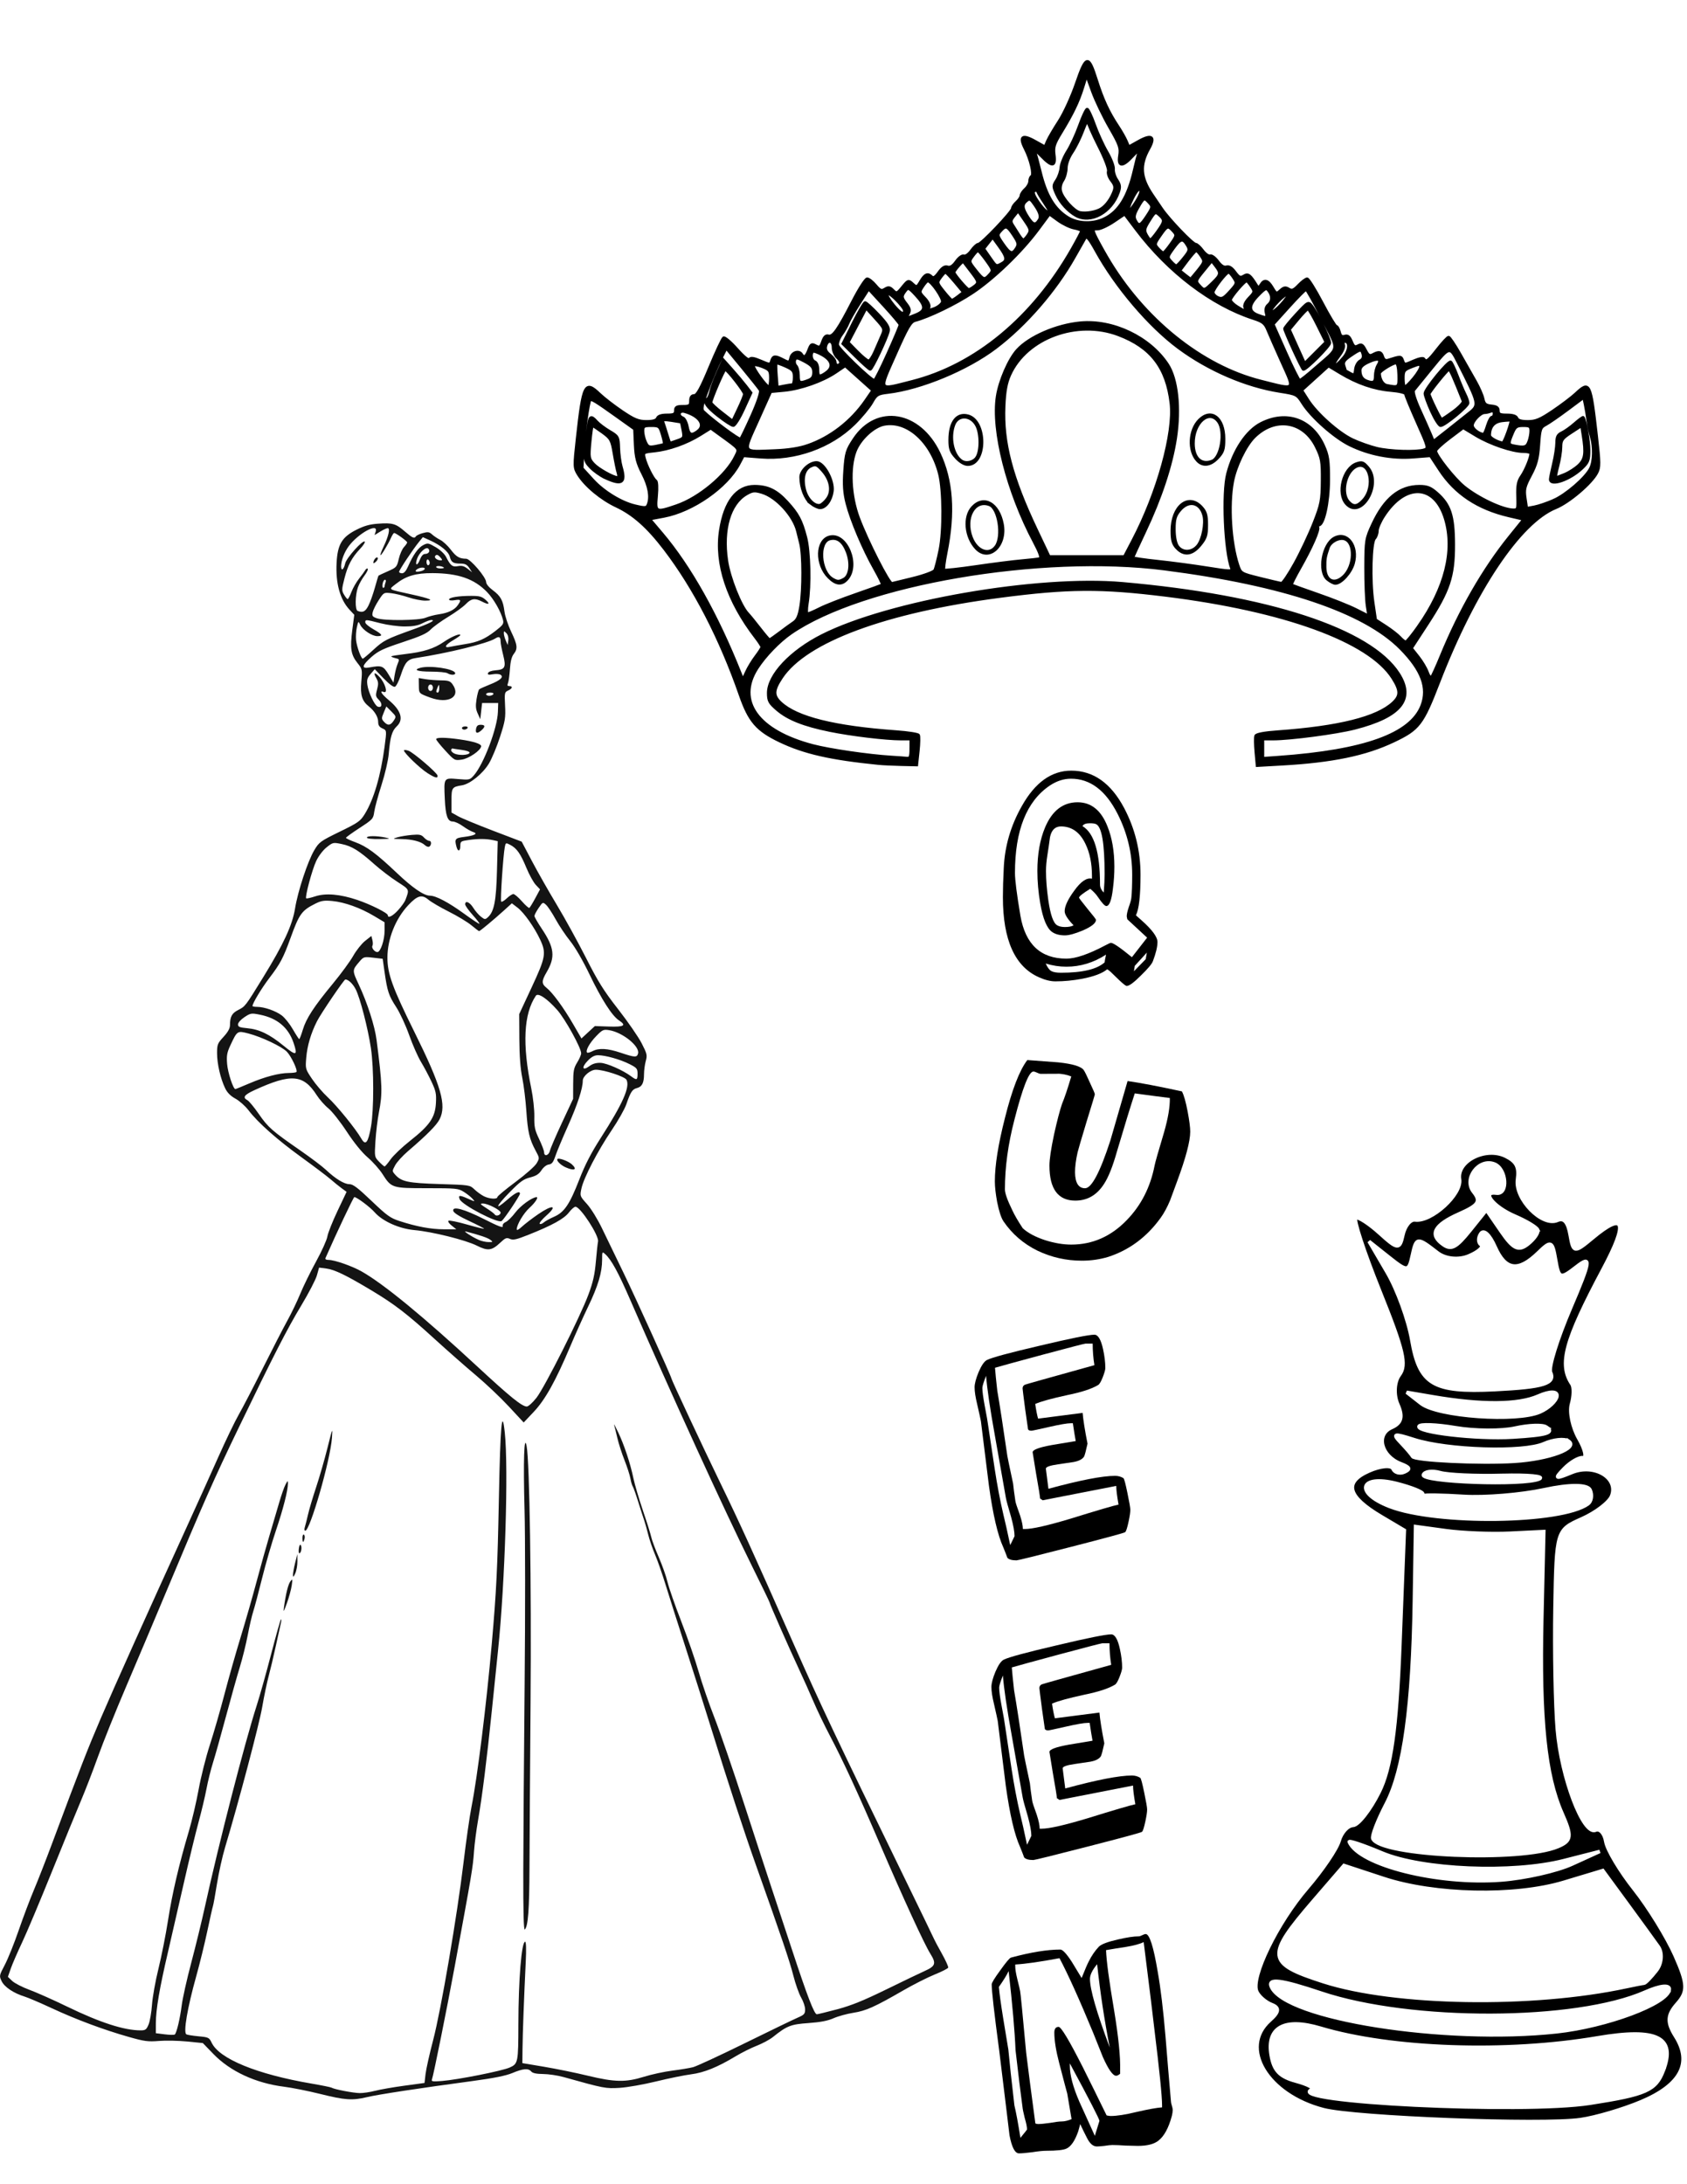
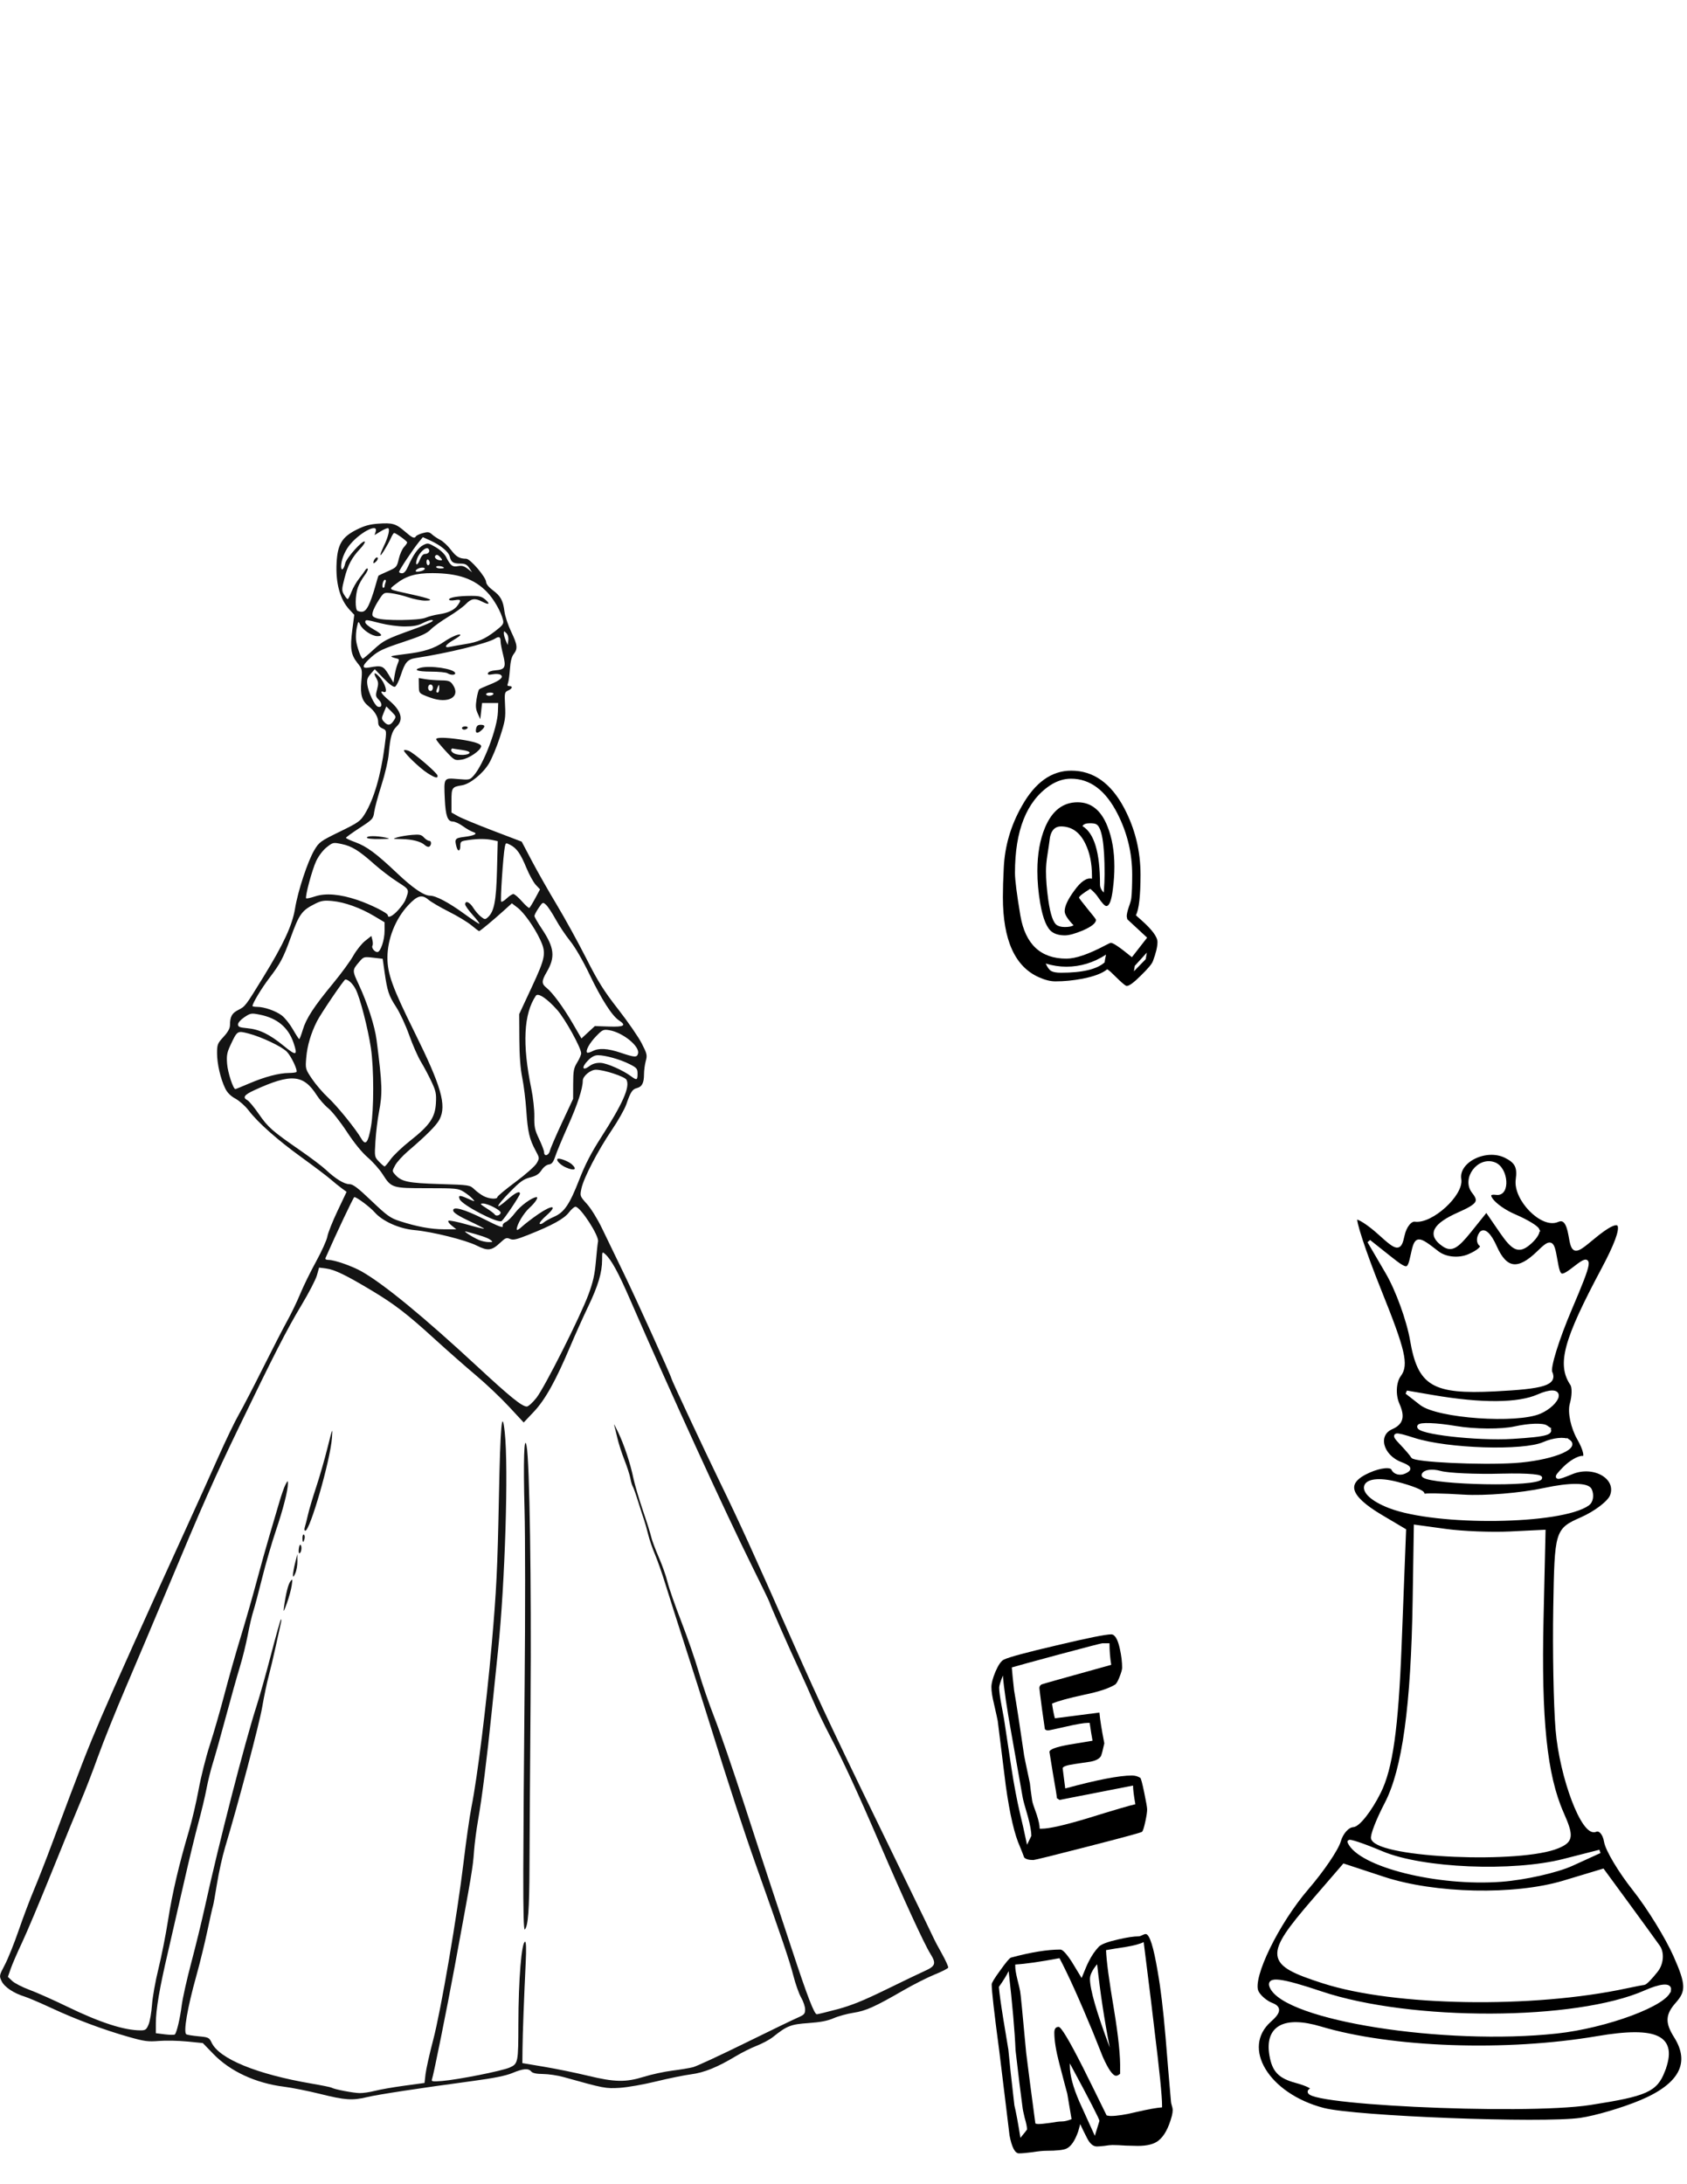
<svg xmlns="http://www.w3.org/2000/svg" width="500" height="647.06" version="1.1" viewBox="0 0 468.75 606.62">
  <rect x="0" y="0" width="468.75" height="606.62" fill="#808080" stroke="none" />
  <g transform="translate(0 137.87)">
    <path d="m1.0895e-7 -137.87h468.75v606.62h-468.75z" fill="#fff" fill-rule="evenodd" style="paint-order:normal" />
  </g>
  <g transform="translate(0 -445.75)">
    <g transform="matrix(.63 0 0 .63 50.96 239.36)">
      <path d="m60.322 1250.7c-5.276-1.312-12.47-2.748-15.988-3.189-12.438-1.561-23.653-6.748-31.032-14.351l-4.741-4.886-6.983-0.691c-3.841-0.38-9.421-0.488-12.402-0.241-4.742 0.394-6.394 0.174-13.222-1.761-11.041-3.127-23.204-7.659-33.941-12.646-5.081-2.36-10.516-4.684-12.08-5.165-4.803-1.479-8.876-4.208-10.095-6.765-1.119-2.347-1.093-2.484 1.41-7.246 1.403-2.67 4.143-9.484 6.088-15.143 1.946-5.659 4.958-13.647 6.693-17.75 1.736-4.104 5.304-13.217 7.93-20.251 12.837-34.386 15.709-41.768 21.605-55.519 5.928-13.826 20.144-45.452 38.127-84.818 4.196-9.184 10.332-22.774 13.636-30.199 3.304-7.426 7.386-15.899 9.07-18.83 1.684-2.931 6.452-12.106 10.594-20.388 4.142-8.282 9.002-17.715 10.8-20.962 1.798-3.247 4.385-8.621 5.749-11.943 1.364-3.322 4.511-9.734 6.994-14.25 2.482-4.515 4.718-9.472 4.968-11.014 0.25-1.542 2.259-6.599 4.463-11.237l4.009-8.432-2.078-1.513c-1.143-0.832-3.384-2.644-4.981-4.026-1.597-1.382-7.364-5.739-12.817-9.682-10.727-7.758-19.23-15.295-23.355-20.705-1.432-1.878-4.035-4.197-5.785-5.152-2.178-1.19-3.613-2.635-4.551-4.583-2.054-4.267-3.562-10.808-3.562-15.446 0-3.831 0.206-4.353 2.842-7.213 1.936-2.101 2.845-3.738 2.852-5.136 0.018-3.765 0.837-5.291 3.598-6.699 3.164-1.614 3.127-1.566 11.097-14.515 8.943-14.529 12.822-22.904 14.001-30.223 1.23-7.639 5.604-20.883 8.506-25.754 2.109-3.541 2.689-3.962 11.182-8.109 8.282-4.044 9.121-4.64 11.121-7.89 3.923-6.376 6.98-16.786 8.672-29.533 0.98-7.383 0.998-7.24-1.039-8.168-1.279-0.583-1.776-1.366-1.776-2.798 0-2.196-1.562-4.806-4.074-6.809-3.095-2.467-3.876-5.024-3.36-11.002 0.461-5.337 0.423-5.516-1.714-8.196-2.875-3.605-3.321-6.466-2.266-14.533l0.876-6.694-2.078-2.228c-4.217-4.521-6.194-11.676-5.72-20.704 0.425-8.093 2.351-11.321 8.671-14.529 3.483-1.768 5.869-2.442 9.582-2.708 6.396-0.458 7.855-0.04 11.812 3.386 3.404 2.946 4.239 3.309 4.953 2.154 0.233-0.376 1.598-1.009 3.033-1.405 2.198-0.607 2.839-0.512 4.06 0.601 0.797 0.727 2.438 1.821 3.645 2.43 1.207 0.609 3.286 2.543 4.619 4.297 2.388 3.142 3.795 3.969 6.783 3.988 1.824 0.012 8.778 8.156 8.803 10.31 0.01 0.831 1.222 2.312 2.91 3.556 3.483 2.567 4.544 4.496 5.171 9.406 0.261 2.047 1.584 6.035 2.939 8.862 2.814 5.872 3.001 7.503 1.132 9.882-0.907 1.154-1.439 3.28-1.667 6.669-0.185 2.736-0.579 5.534-0.876 6.218-0.388 0.893-0.218 1.244 0.601 1.244 1.675 0 1.392 1.079-0.511 1.946-1.577 0.718-1.639 1.026-1.35 6.687 0.272 5.333 0.046 6.725-2.235 13.75-1.396 4.299-3.586 9.564-4.867 11.7-2.708 4.514-8.352 9.083-11.922 9.653-4.387 0.699-4.619 1.038-4.619 6.77v5.229l2.842 1.598c1.563 0.879 8.532 3.767 15.486 6.418l12.644 4.82 4.493 8.527c2.471 4.69 7.414 13.383 10.984 19.319 3.57 5.936 9.382 16.496 12.917 23.467 5.315 10.483 7.765 14.391 14.176 22.604 4.263 5.462 8.914 12.198 10.336 14.97 2.381 4.642 2.524 5.26 1.815 7.816-0.424 1.527-0.773 4.156-0.775 5.843-5e-3 3.829-0.885 5.526-3.162 6.097-1.989 0.499-2.779 1.718-4.665 7.2-0.717 2.085-3.613 7.2-6.434 11.367-6.121 9.041-12.342 21.018-13.335 25.674-0.714 3.35-0.709 3.367 2.457 6.887 1.778 1.977 4.686 6.683 6.614 10.7 1.893 3.944 6.237 12.926 9.655 19.961 5.239 10.783 20.946 45.42 20.946 46.19 0 0.583 14.02 30.547 21.277 45.474 8.994 18.501 14.503 30.58 32.407 71.057 12.046 27.234 18.995 41.907 48.629 102.68 7.337 15.046 13.458 27.684 13.603 28.083 0.144 0.399 1.646 3.202 3.338 6.228 1.692 3.026 2.966 5.83 2.832 6.232-0.134 0.401-2.809 1.764-5.945 3.029-3.136 1.265-9.367 4.415-13.846 7.001-12.591 7.27-16.488 9.018-22.007 9.875-2.792 0.433-6.73 1.515-8.752 2.404-2.616 1.15-5.811 1.766-11.077 2.134-7.828 0.547-9.505 1.207-15.71 6.177-1.377 1.103-4.556 2.81-7.063 3.793-2.508 0.983-6.657 3.049-9.22 4.592-8.151 4.907-14.008 7.28-19.814 8.031-2.999 0.388-9.93 1.802-15.401 3.141-5.471 1.34-12.666 2.607-15.988 2.815-6.236 0.391-6.882 0.267-24.87-4.761-2.54-0.71-6.578-1.31-8.973-1.332-2.963-0.028-4.637-0.382-5.239-1.107-1.253-1.51-3.546-1.327-8.302 0.664-2.898 1.213-8.167 2.272-17.633 3.543-23.112 3.103-41.731 5.943-46.542 7.098-6.429 1.543-9.606 1.325-20.607-1.411zm24.159-1.36c2.15-0.573 7.948-1.589 12.886-2.259l8.978-1.218 0.456-3.95c0.251-2.173 1.759-8.906 3.351-14.964 3.479-13.237 10.608-54.915 13.429-78.518 1.121-9.38 2.689-20.31 3.483-24.291 2.593-12.99 6.596-45.132 8.921-71.636 2.084-23.748 2.551-33.301 3.166-64.662 0.628-32.042 1.359-40.138 2.594-28.727 1.682 15.548 0.11 66.524-2.957 95.876-0.592 5.667-1.847 17.844-2.788 27.061-2.155 21.099-4.266 37.859-6.032 47.904-0.756 4.299-1.564 10.534-1.797 13.856-0.494 7.05-0.882 9.363-8.534 50.806-3.461 18.744-9.356 47.986-10.026 49.732-0.332 0.865 0.398 0.969 4.468 0.638 7.048-0.572 26.399-4.416 29.806-5.92 3.714-1.64 3.831-2.221 3.857-19.136 0.031-19.658 1.395-36.328 2.974-36.328 0.452 0 0.546 3.249 0.264 9.06-0.749 15.382-1.347 31.502-1.416 38.123l-0.065 6.325 9.682 1.628c5.325 0.895 13.958 2.663 19.185 3.927 11.878 2.874 16.724 2.963 24.781 0.456 3.322-1.034 8.918-2.244 12.435-2.688 3.517-0.444 7.654-1.131 9.194-1.526 1.539-0.395 11.771-5.129 22.738-10.522 10.967-5.392 21.459-10.462 23.315-11.266 2.996-1.298 3.375-1.712 3.375-3.685 0-1.222-0.782-3.559-1.738-5.192-0.956-1.633-2.509-6.006-3.452-9.719-1.595-6.28-5.04-16.455-16.483-48.674-5.237-14.745-12.153-35.878-19.884-60.754-2.976-9.575-8.099-25.723-11.385-35.884-3.286-10.161-7.155-22.309-8.597-26.996-1.442-4.687-3.534-10.663-4.648-13.28-1.114-2.617-2.48-6.617-3.036-8.888-0.556-2.271-1.349-5.088-1.762-6.261-0.413-1.173-1.601-4.85-2.639-8.172-1.038-3.322-2.123-6.36-2.41-6.75-0.288-0.391-0.749-1.963-1.025-3.494-0.276-1.531-1.453-5.176-2.615-8.1-1.162-2.924-2.578-7.327-3.148-9.785-0.57-2.457-1.211-5.047-1.425-5.756-0.214-0.709 0.586 0.75 1.778 3.241 2.664 5.569 5.376 13.738 6.752 20.341 0.57 2.736 2.454 9.131 4.185 14.211 1.731 5.081 3.388 10.357 3.682 11.724 0.294 1.368 1.788 5.365 3.321 8.882 1.533 3.517 3.263 8.424 3.845 10.903 0.582 2.479 3.314 10.313 6.071 17.409 2.757 7.096 6.202 17.058 7.657 22.139 1.455 5.081 4.592 14.194 6.971 20.251 2.38 6.058 8.32 23.324 13.2 38.371 4.881 15.046 10.316 31.674 12.08 36.95 1.763 5.276 5.838 17.587 9.053 27.357 6.581 19.993 9.691 28.068 10.811 28.068 0.42 0 4.467-0.985 8.993-2.189 6.176-1.642 11.6-3.837 21.731-8.793 7.426-3.632 15.001-7.271 16.836-8.086 4.806-2.135 5.204-3.34 2.519-7.612-2.675-4.257-11.854-24.212-22.211-48.286-9.673-22.484-16.273-36.783-21.975-47.608-2.47-4.69-5.783-11.564-7.362-15.277-1.579-3.713-4.517-10.268-6.529-14.567-4.25-9.081-12.794-28.486-12.794-29.06 0-0.215-3.611-7.675-8.025-16.576-11.973-24.146-35.473-75.512-53.533-117.02-5.222-12-8.266-17.563-10.928-19.973-1.393-1.261-1.413-1.227-1.413 2.459 0 5.564-1.782 11.526-6.171 20.642-2.164 4.494-5.689 12.328-7.834 17.409-6.456 15.29-11.081 23.598-16.097 28.913l-4.486 4.753-6.59-7.095c-3.624-3.902-10.151-10.08-14.504-13.727-4.353-3.647-12.551-10.858-18.217-16.023-12.107-11.035-17.581-15.248-27.712-21.326-11.207-6.723-16.352-9.222-19.959-9.693l-3.26-0.426-0.953 3.404c-0.524 1.872-3.608 7.817-6.854 13.211-6.362 10.574-12.219 22.012-27.823 54.336-10.661 22.086-15.465 32.951-31.402 71.026-5.549 13.256-13.74 32.631-18.204 43.056s-9.99 24.174-12.281 30.554c-2.291 6.381-5.669 15.118-7.506 19.418-1.837 4.299-7.6 18.368-12.806 31.265-5.206 12.897-11.131 26.966-13.167 31.265-2.036 4.299-4.275 9.462-4.975 11.474l-1.273 3.658 1.891 1.805c1.04 0.993 4.449 2.748 7.575 3.9 3.127 1.152 10.641 4.498 16.698 7.435 14.498 7.03 25.099 10.454 32.368 10.454 2.123 0 2.567-0.327 3.51-2.581 0.593-1.42 1.272-5.337 1.509-8.704 0.237-3.368 1.519-10.524 2.85-15.902 1.331-5.378 3.231-14.971 4.223-21.317 1.863-11.922 4.797-24.477 9.173-39.251 1.389-4.69 3.338-13.003 4.331-18.475 0.993-5.471 3.207-14.265 4.921-19.541 1.714-5.276 4.621-15.348 6.459-22.383 1.839-7.035 5.058-18.386 7.154-25.225 2.096-6.839 5.262-17.871 7.035-24.515 1.774-6.644 4.371-15.917 5.772-20.606 1.401-4.69 3.293-11.107 4.205-14.261 0.912-3.154 2.147-6.671 2.744-7.816 0.956-1.833 1.086-1.897 1.09-0.53 8e-3 3.056-2.123 11.397-5.324 20.83-1.79 5.276-4.526 14.709-6.081 20.962-1.554 6.253-3.301 12.813-3.882 14.578-0.581 1.765-1.677 6.47-2.437 10.455s-2.344 10.375-3.521 14.2-3.923 13.607-6.102 21.738c-2.179 8.131-4.747 17.267-5.705 20.302-0.959 3.035-2.246 8.213-2.86 11.507-0.614 3.294-2.208 9.986-3.542 14.871-1.334 4.885-4.2 16.716-6.369 26.291-2.169 9.575-5.364 23.484-7.1 30.91-3.728 15.941-5.332 25.372-5.336 31.361l-0.003 4.359 3.968 0.496c2.182 0.273 4.17 0.294 4.416 0.047 0.826-0.826 2.303-7.076 3.027-12.814 0.395-3.127 2.292-11.6 4.215-18.83 1.924-7.23 4.656-18.422 6.071-24.87 6.1-27.786 17.478-71.978 22.778-88.466 1.382-4.299 4.251-14.505 6.377-22.681 2.125-8.175 4.069-15.05 4.318-15.277 0.249-0.227 0.247 0.45-6e-3 1.505-0.253 1.055-1.259 5.615-2.236 10.133-0.977 4.518-2.403 10.53-3.169 13.359-0.766 2.829-2.052 8.981-2.857 13.671-1.293 7.531-10.417 41.984-16.371 61.82-1.173 3.908-2.774 11.103-3.557 15.988-0.783 4.885-1.589 9.338-1.79 9.896-0.201 0.557-1.318 5.513-2.482 11.014-1.164 5.5-3.369 14.477-4.9 19.948-3.895 13.92-5.729 24.698-4.347 25.552 0.384 0.237 2.798 0.628 5.363 0.868 4.43 0.414 4.721 0.555 5.798 2.825 3.378 7.119 19.957 13.906 44.018 18.019 4.533 0.775 8.535 1.59 8.892 1.811 1.188 0.734 9.476 2.328 12.362 2.377 1.563 0.028 4.601-0.42 6.75-0.993zm65.423-96.681c0.028-14.441 0.295-51.516 0.593-82.39 0.298-30.874 0.281-65.568-0.038-77.097-0.593-21.457-0.186-33.886 0.92-28.068 1.312 6.904 2.141 60.605 1.738 112.63-0.231 29.897-0.448 62.832-0.481 73.189-0.059 18.558-0.605 25.819-2.047 27.262-0.506 0.506-0.719-7.441-0.684-25.521zm-105.55-116.5c0.81-5.97 1.855-10.166 2.851-11.453 0.935-1.209 0.989-1.032 0.566 1.861-0.257 1.759-1.218 5.276-2.135 7.816-1.407 3.896-1.607 4.174-1.282 1.776zm3.974-14.211c-0.015-0.782 0.411-3.18 0.948-5.329l0.975-3.908 0.029 3.198c0.016 1.759-0.411 4.157-0.948 5.329-0.753 1.645-0.982 1.807-1.004 0.711zm2.613-11.796c0.199-1.357 0.528-1.873 0.856-1.343 0.596 0.965 0.106 3.546-0.675 3.546-0.278 0-0.359-0.992-0.181-2.204zm1.562-4.589c0-1 0.29-1.639 0.644-1.421 0.354 0.219 0.477 1.037 0.272 1.818-0.511 1.955-0.916 1.779-0.916-0.398zm1.053-4.754c0.279-0.879 0.92-3.409 1.424-5.621 0.504-2.212 2.108-7.599 3.565-11.97 1.457-4.371 3.701-12.154 4.988-17.295 2.267-9.058 2.328-9.193 1.978-4.373-0.708 9.759-9.653 40.858-11.751 40.858-0.414 0-0.499-0.668-0.203-1.599zm102.15-56.985c3.665-4.681 19.255-35.624 22.925-45.502 2.038-5.486 2.782-8.787 3.283-14.567 0.356-4.11 0.787-8.085 0.956-8.833 0.561-2.474-7.783-15.339-9.95-15.339-0.532 0-1.839 1.144-2.905 2.541-2.111 2.768-7.328 5.645-17.792 9.811-5.388 2.145-6.805 2.46-8.201 1.824-1.472-0.671-2.019-0.457-4.281 1.677-3.735 3.523-5.458 3.74-10.312 1.302-4.94-2.481-19.717-6.161-27.531-6.856-6.704-0.596-14.068-3.89-17.542-7.847-2.059-2.345-7.929-6.731-8.97-6.703-0.376 0.01-7.88 15.859-12.694 26.81-0.253 0.575 0.222 0.888 1.345 0.888 2.642 0 10.4 2.712 14.623 5.113 9.781 5.56 27.293 19.944 50.918 41.824 14.568 13.492 19.691 17.638 21.864 17.694 0.678 0.017 2.597-1.71 4.263-3.839zm-20.352-69.678c-1.156-0.875-4.647-2.061-10.725-3.644-1.683-0.438 2.62 2.381 5.684 3.724 1.172 0.514 3.091 0.937 4.263 0.94 2.009 5e-3 2.054-0.054 0.777-1.02zm21.165-11.29c6.31-4.329 8.707-3.937 3.588 0.588-1.927 1.703-3.265 3.341-2.974 3.64 0.291 0.299 1.09 0.052 1.776-0.548 0.686-0.601 2.745-1.744 4.574-2.539 4.504-1.96 6.866-5.447 11.146-16.456 2.51-6.456 5.223-11.719 9.352-18.145 9.824-15.287 13.1-22.675 11.433-25.789-0.753-1.407-9.947-4.421-13.485-4.421-2.403 0-5.785 2.822-5.785 4.827 0 3.445-2.333 10.564-6.531 19.934-2.362 5.271-4.845 11.209-5.518 13.195-0.971 2.866-1.577 3.655-2.936 3.821-1.001 0.122-2.337 1.163-3.214 2.505-1.133 1.733-2.365 2.517-5.024 3.199-2.955 0.757-4.42 1.82-9.075 6.578-6.18 6.318-6.776 8.307-0.967 3.225 3.567-3.121 5.553-4.061 5.553-2.631 0 0.849-6.781 10.985-8.057 12.044-1.516 1.258-17.565-7.086-18.546-9.642-0.69-1.799-0.022-1.847 3.574-0.256 3.371 1.491 3.377 1.491 2.06 0.036-0.726-0.802-2.46-2.168-3.854-3.034-2.385-1.484-3.326-1.576-16.061-1.576-15.587 0-15.79-0.064-19.765-6.279-1.332-2.082-4.25-5.357-6.487-7.28-2.576-2.214-5.972-6.396-9.268-11.411-2.862-4.354-6.508-8.966-8.104-10.248-1.596-1.282-3.904-3.893-5.128-5.802-5.896-9.188-11.269-9.623-27.424-2.224-4.582 2.099-5.394 3.251-3.139 4.458 0.719 0.385 2.968 3.101 4.996 6.035 4.094 5.922 5.869 7.484 18.211 16.026 4.69 3.246 9.806 7.107 11.369 8.581 4.23 3.988 8.118 6.368 10.4 6.368 1.606 0 3.645 1.54 9.759 7.373 6.788 6.475 8.282 7.554 12.26 8.852 7.631 2.491 13.957 3.67 19.674 3.667l5.463-3e-3 -2.072-1.658c-1.175-0.941-1.758-1.852-1.346-2.107 0.4-0.247 4.029 0.495 8.066 1.649s7.445 1.992 7.575 1.862c0.13-0.13-2.788-1.643-6.484-3.362-4.264-1.984-6.849-3.611-7.073-4.454-0.621-2.333 4.831-0.869 13.86 3.721 5.869 2.984 8.175 3.863 7.96 3.035-0.186-0.715 0.322-1.44 1.312-1.876 0.888-0.391 2.808-2.295 4.265-4.232 2.207-2.932 7.275-6.624 9.266-6.749 1.101-0.069-0.524 2.436-3.074 4.74-2.59 2.339-5.609 7.425-5.609 9.448 0 0.593 0.913 0.129 2.309-1.175 1.27-1.185 4.509-3.665 7.198-5.509zm12.165-20.6c-2.329-1.015-4.357-3.067-3.69-3.733 0.596-0.596 4.774 0.961 6.309 2.35 2.564 2.321 1.193 3.045-2.619 1.383zm-28.778 19.915c0-1.109-5.631-4.013-7.778-4.011-1.497 9.3e-4 -1.287 0.288 1.514 2.064 1.788 1.134 3.46 2.399 3.715 2.811 0.571 0.923 2.549 0.252 2.549-0.865zm-1.421-6.855c0-0.393 3.597-3.387 7.994-6.652 4.397-3.266 8.589-6.97 9.315-8.231 1.314-2.28 1.311-2.314-0.464-5.605-2.716-5.035-3.458-8.223-4.079-17.522-0.314-4.69-1.122-11.245-1.796-14.567-0.822-4.052-1.247-9.665-1.29-17.054l-0.064-11.014 5.495-11.791c6.171-13.24 6.509-15.135 3.758-21.044-2.519-5.412-7.144-11.942-9.999-14.12l-2.491-1.9-3.431 3.11c-4.576 4.148-10.593 9.15-11.008 9.15-0.184 0-1.71-1.15-3.392-2.555-1.682-1.405-6.137-4.1-9.899-5.988s-7.832-4.267-9.043-5.286c-2.912-2.451-4.883-1.915-8.951 2.435-5.613 6.001-9.129 14.842-9.154 23.016-0.021 7.129 2.217 13.307 11.886 32.813 11.877 23.959 14.287 32.325 11.106 38.553-1.322 2.589-5.597 6.893-13.981 14.075-2.326 1.993-4.849 4.774-5.607 6.182-1.365 2.534-1.364 2.574 8e-3 4.114 2.775 3.113 5.613 3.712 19.639 4.146 13.193 0.408 13.292 0.423 15.277 2.32 1.099 1.05 2.958 2.407 4.13 3.016 2.4 1.246 6.04 1.487 6.04 0.4zm-47.093-16.632c1.216-1.724 5.117-5.429 8.671-8.232 8.587-6.774 10.946-10.216 11.305-16.497 0.239-4.182-9.4e-4 -5.357-1.948-9.516-1.221-2.61-3.318-6.551-4.659-8.759-1.341-2.208-3.68-7.518-5.198-11.801-1.518-4.283-4.095-9.838-5.727-12.344-3.277-5.032-3.906-6.934-5.121-15.455l-0.827-5.801-4.179-0.485c-4.082-0.474-4.224-0.432-6.145 1.82-3.156 3.7-3.157 3.763-0.19 10.094 3.756 8.014 7.033 18.213 7.819 24.332 2.553 19.869 2.67 23.487 1.032 31.976-0.603 3.127-1.292 8.813-1.53 12.638-0.431 6.925-0.424 6.962 1.585 9.06 1.11 1.159 2.217 2.107 2.459 2.107 0.242 0 1.435-1.411 2.651-3.135zm70.261-3.793c0.251-1.075 2.656-6.66 5.343-12.413l4.886-10.458 0.022-6.595c0.019-5.743 0.248-6.962 1.773-9.438 0.963-1.563 1.752-3.373 1.754-4.021 7e-3 -2.401-7.119-15.281-10.622-19.199-4.529-5.064-8.406-7.627-9.37-6.193-5.381 8.008-6.032 21.356-1.998 40.938 0.796 3.864 1.389 9.317 1.336 12.28-0.083 4.609 0.202 5.953 2.109 9.948 1.213 2.54 2.205 5.178 2.205 5.862 7.3e-4 2 2.062 1.429 2.562-0.711zm-78.933-10.546c1.334-7.487 1.323-25.79-0.022-34.711-1.329-8.82-4.769-22.108-6.705-25.902-1.248-2.446-3.24-4.339-4.567-4.339-0.589 0-10.79 15.025-12.52 18.441-2.667 5.265-4.294 10.782-4.727 16.022-0.407 4.927-0.383 5.015 2.531 9.357 1.618 2.411 4.776 6.088 7.019 8.172 4.095 3.805 12.26 13.867 14.75 18.177 1.867 3.23 2.98 1.861 4.241-5.216zm-53.548-19.17c6.699-2.868 13.077-4.543 17.353-4.559 1.596-6e-3 3.091-0.2 3.322-0.431 0.672-0.672-2.238-6.863-4.184-8.904-2.181-2.288-11.205-6.579-16.961-8.066-4.952-1.279-4.943-1.285-7.988 5.218-1.495 3.192-1.728 4.532-1.433 8.215 0.308 3.832 2.682 11.064 3.633 11.064 0.183 0 2.999-1.141 6.257-2.536zm171.13-4.202c0-2.255-0.315-2.634-3.541-4.269-4.05-2.053-10.651-3.914-13.878-3.914-1.569 0-2.871 0.694-4.549 2.426-2.869 2.96-2.362 4.664 0.711 2.392 1.449-1.071 3.01-1.529 4.953-1.451 2.759 0.11 9.84 3.226 13.462 5.924 2.484 1.851 2.842 1.711 2.842-1.107zm0.22-8.95c0.832-3.182-6.834-9.355-12.768-10.281-2.521-0.393-2.958-0.19-5.708 2.646-2.902 2.993-4.798 6.428-3.992 7.234 0.22 0.22 1.303-0.067 2.406-0.637 2.812-1.454 6.592-1.239 12.38 0.704 6.292 2.112 7.206 2.152 7.681 0.335zm-151.94-4.696c-2.3-6.776-7.188-10.873-14.796-12.401-3.825-0.768-4.154-0.716-6.864 1.077-1.614 1.068-2.846 2.452-2.846 3.196 0 1.081 0.721 1.378 4.095 1.684 5.333 0.484 9.803 2.645 16.054 7.761 5.589 4.575 6.285 4.364 4.357-1.317zm4.068-5.731c1.495-5.017 4.912-10.256 13.323-20.428 3.555-4.299 7.574-9.789 8.932-12.2 1.358-2.411 3.712-5.368 5.231-6.572l2.763-2.188 0.454 1.808c0.25 0.994 0.257 2.127 0.015 2.517-0.541 0.875 0.954 2.779 2.181 2.779 1.4 0 3.189-5.312 3.175-9.429l-0.012-3.716-4.65-2.769c-6.045-3.599-13.004-6.093-18.415-6.598-3.592-0.335-4.869-0.133-7.496 1.186-5.986 3.007-7.058 4.494-10.912 15.141-3.172 8.763-4.509 11.288-9.319 17.604-3.468 4.553-7.45 11.161-7.45 12.361 0 0.208 0.908 0.379 2.019 0.379 3.17 0 8.266 1.774 10.927 3.804 1.337 1.02 3.528 3.77 4.869 6.11 1.34 2.34 2.597 4.264 2.792 4.275 0.195 0.011 0.903-1.818 1.573-4.065zm135.04-1.45c6.706 0.224 7.834-0.476 4.397-2.728-3.02-1.979-7.702-9.282-12.922-20.158-2.97-6.189-6.388-12.09-8.557-14.777-1.986-2.461-4.877-6.777-6.423-9.593-1.546-2.816-3.458-5.703-4.247-6.416-1.407-1.271-1.474-1.242-3.275 1.408-1.011 1.488-1.839 3.069-1.839 3.513 0 0.444 1.43 2.939 3.178 5.546 5.65 8.426 6.118 12.549 2.184 19.262-2.263 3.861-2.269 5.109-0.037 6.865 2.64 2.077 7.47 8.654 11.677 15.901l3.734 6.432 5.911-5.462 6.219 0.207zm-60.132-49.226c-1.809-2.012-3.288-4.102-3.288-4.646 0-1.843 2.008-1.001 3.546 1.486 0.841 1.361 2.356 3.125 3.365 3.919 1.697 1.335 1.931 1.357 3.104 0.295 2.766-2.503 3.673-7.164 4.019-20.65l0.33-12.895-2.03-0.445c-2.973-0.651-6.513-0.681-10.735-0.09-3.525 0.493-3.731 0.636-3.731 2.587 0 2.445-1.074 2.743-1.684 0.466-0.934-3.487-0.625-3.9 3.289-4.389 4.759-0.595 6.35-1.469 3.996-2.196-0.931-0.287-2.955-1.442-4.497-2.565-1.543-1.123-3.549-2.042-4.459-2.042-2.267 0-3.16-2.54-3.498-9.948-0.431-9.438-0.52-9.302 5.747-8.772 5.159 0.436 5.303 0.403 7.067-1.609 4.346-4.958 10.375-20.863 10.61-27.99l0.129-3.908h-7.106l-0.395 3.553-0.395 3.553-1.132-2.487c-0.885-1.944-0.998-3.327-0.518-6.335 0.338-2.117 0.865-4.065 1.172-4.33 0.306-0.265 2.383-1.203 4.615-2.085 4.716-1.863 6.352-3.351 4.779-4.345-0.561-0.355-2.1-0.447-3.421-0.205-1.859 0.34-2.327 0.217-2.076-0.545 0.189-0.573 1.541-1.075 3.233-1.2 4.28-0.317 4.796-1.328 3.441-6.732-0.622-2.482-1.132-5.158-1.132-5.947 0-2.07-0.665-2.442-2.391-1.337-3.339 2.137-20.845 6.439-34.914 8.579-3.718 0.566-4.848 1.837-6.705 7.545-0.847 2.604-2.011 4.915-2.586 5.136-0.659 0.253-2.498-1.103-4.978-3.669l-3.933-4.07-1.812 2.082c-1.469 1.688-1.743 2.594-1.449 4.784 0.451 3.364 3.172 9.1 4.572 9.637 1.866 0.716 2.216-1.27 0.523-2.964-1.47-1.47-1.54-1.868-0.809-4.607 0.671-2.515 0.608-3.333-0.393-5.077-1.419-2.472-0.687-2.721 1.411-0.481 2.545 2.717 3.92 7.428 1.948 6.671-2.076-0.797-1.022 0.933 2.191 3.597 5.471 4.535 6.688 8.581 3.485 11.59-2.071 1.946-2.877 4.712-3.485 11.958-0.251 2.995-1.614 8.893-3.203 13.856-1.521 4.752-2.966 10.08-3.21 11.838-0.429 3.088-0.65 3.331-6.451 7.106-3.304 2.15-6.011 4.105-6.017 4.346-6e-3 0.241 1.895 1.133 4.224 1.982 4.916 1.792 9.237 4.997 18.197 13.496 6.954 6.596 11.937 10.016 14.611 10.027 2.642 0.011 8.226 2.963 15.179 8.025 3.514 2.558 6.513 4.528 6.663 4.377 0.151-0.151-1.205-1.92-3.014-3.932zm-21.072-30.761c-1.682-1.573-5.554-2.581-10.213-2.659-4.138-0.069-4.222-0.106-1.848-0.793 1.368-0.396 4.254-0.868 6.413-1.048 3.322-0.278 4.131-0.101 5.262 1.148 0.735 0.812 1.789 1.476 2.344 1.476 1.123 0 0.969 2.229-0.181 2.612-0.401 0.134-1.201-0.198-1.776-0.736zm-25.561-3.297c0-0.844 4.188-0.865 8.172-0.041 2.496 0.516 2.171 0.598-2.665 0.67-3.252 0.048-5.507-0.209-5.507-0.629zm26.735-28.439c-3.356-2.128-10.392-8.903-10.392-10.005 0-0.309 0.909-0.246 2.021 0.142 2.119 0.739 12.619 9.719 12.798 10.946 0.199 1.368-1.041 1.065-4.427-1.082zm7.875-9.896c-2.231-2.409-4.055-4.682-4.055-5.05 0-0.859 3.994-0.833 10.303 0.068 6.228 0.889 9.61 1.97 9.533 3.048-0.131 1.812-5.444 5.454-8.585 5.885-3.117 0.427-3.17 0.398-7.196-3.95zm10.661 0.948c0.157-0.479-1.229-0.991-3.498-1.292-2.067-0.274-3.891-0.557-4.054-0.628-0.163-0.071-0.412 0.217-0.553 0.641-0.141 0.424 0.472 1.13 1.362 1.568 1.99 0.98 6.388 0.791 6.743-0.29zm2.873-10.576c0.249-1.303 0.791-1.776 2.033-1.776 2.027 0 2.157 0.782 0.394 2.377-1.864 1.687-2.819 1.451-2.427-0.6zm-6.221-0.355c0-0.391 0.658-0.711 1.463-0.711s1.265 0.32 1.024 0.711c-0.242 0.391-0.9 0.711-1.463 0.711s-1.024-0.32-1.024-0.711zm-13.992-13.423c-5.064-1.873-4.961-1.762-5.016-5.378l-0.049-3.224 2.956 0.488c1.626 0.268 4.714 0.507 6.864 0.531 3.339 0.037 4.089 0.302 5.147 1.82 3.787 5.431-1.88 8.729-9.902 5.763zm3.994-4.164c-0.044-1.732-0.119-1.792-0.661-0.533-0.834 1.941-0.834 2.487 0 2.487 0.391 0 0.688-0.879 0.661-1.954zm-2.792-0.178c0-0.789-0.474-1.421-1.066-1.421-0.592 0-1.066 0.632-1.066 1.421 0 0.79 0.474 1.421 1.066 1.421 0.592 0 1.066-0.632 1.066-1.421zm6.395-6.395c-0.586-0.379-3.864-0.694-7.283-0.7-5.94-0.01-8.035-0.779-4.619-1.695 4.223-1.132 14.674 0.407 15.289 2.251 0.34 1.021-1.884 1.115-3.387 0.143zm-21.723 104.42c1.431-1.584 2.864-3.582 3.185-4.441 1.788-4.783 1.909-4.514-3.624-8.077-2.857-1.84-7.366-5.28-10.019-7.644-6.785-6.046-9.969-8.022-14.417-8.946-3.792-0.787-3.928-0.759-6.667 1.411-1.625 1.287-3.558 3.825-4.615 6.06-1.806 3.817-5.034 15.843-4.418 16.459 0.177 0.177 1.972-0.219 3.99-0.879 4.616-1.51 10.924-0.976 18.498 1.565 5.866 1.968 13.518 5.795 13.518 6.759 0 1.465 2.167 0.39 4.568-2.268zm60.438-5.195 2.12-3.936-1.87-1.989c-1.028-1.094-2.887-4.456-4.13-7.471-2.588-6.276-4.274-8.677-7.131-10.154-1.957-1.012-2.026-0.986-2.396 0.902-0.744 3.797-2.063 23.649-1.603 24.11 0.258 0.258 1.362-0.387 2.454-1.434 1.092-1.046 2.407-1.902 2.923-1.902 0.516 0 2.205 1.44 3.755 3.2 1.55 1.76 3.029 3.067 3.287 2.905 0.258-0.163 1.424-2.067 2.59-4.232zm-62.421-78.31c1.167-1.781 1.142-1.881-1.027-4.049l-2.223-2.223-1.13 2.704c-1.046 2.504-1.04 2.804 0.087 4.049 1.653 1.827 2.87 1.69 4.293-0.481zm43.957-11.675c0.249-0.403-0.348-0.711-1.379-0.711-1 0-1.818 0.32-1.818 0.711 0 0.391 0.621 0.711 1.379 0.711 0.759 0 1.577-0.32 1.818-0.711zm-42.347-13.014c1.003-2.577 1.072-2.391-1.082-2.931-1.023-0.257-1.727-0.6-1.563-0.764 0.163-0.163 2.999-0.612 6.301-0.997 7.956-0.928 12.57-2.394 16.89-5.366 3.322-2.285 7.234-3.892 7.234-2.971 0 0.221-1.439 1.246-3.198 2.276-3.605 2.113-4.231 3.561-1.244 2.88 1.075-0.245 3.963-0.762 6.419-1.149 5.793-0.913 8.815-2.217 13.487-5.822 3.302-2.547 3.755-3.187 3.378-4.773-0.881-3.713-4.088-9.334-7.085-12.417-5.661-5.824-12.697-8.259-24.024-8.313-7.347-0.035-11.716 1.252-16.143 4.755-3.335 2.639-3.917 2.242 6.736 4.599 8.554 1.893 10.451 2.742 6.195 2.772-1.673 0.012-5.004-0.639-7.402-1.447-2.398-0.808-5.825-1.633-7.616-1.834-3.241-0.364-3.267-0.349-5.491 3.067-1.229 1.888-2.426 4.281-2.661 5.319-0.37 1.635-0.13 1.989 1.808 2.665 3.351 1.168 18.595 0.999 21.558-0.239 1.34-0.56 3.968-1.241 5.839-1.513 4.141-0.603 6.859-1.913 8.333-4.018 1.612-2.302 1.397-2.646-1.378-2.195-1.453 0.236-2.487 0.108-2.487-0.307 0-0.911 4.126-1.589 9.731-1.599 3.674-6e-3 4.731 0.282 6.395 1.746 2.241 1.972 1.416 2.339-1.656 0.737-3.031-1.581-4.737-1.311-7.054 1.116-1.148 1.202-4.645 3.736-7.772 5.63-3.127 1.894-6.62 4.423-7.763 5.621-1.616 1.693-4.348 2.928-12.284 5.552-8.622 2.851-10.753 3.853-13.732 6.459-4.284 3.748-4.647 5.381-1.045 4.705 5.477-1.028 6.191-0.762 8.564 3.189l2.101 3.499 0.465-2.966c0.256-1.631 0.815-3.866 1.244-4.966zm-10.615-6.504c4.563-4.195 5.626-4.743 17.41-8.974 7.524-2.701 10.418-4.194 8.132-4.194-0.582 0-2.312 0.64-3.845 1.421-2.015 1.028-4.19 1.421-7.853 1.421-2.786 0-7.566-0.64-10.622-1.421-6.632-1.696-6.75-1.703-6.75-0.396 0 0.564 1.598 1.923 3.552 3.02 3.949 2.218 4.436 3.061 1.767 3.061-2.329 0-6.441-2.719-7.525-4.974-0.848-1.765-0.858-1.758-1.505 1.066-0.358 1.563-0.513 4.121-0.343 5.684 0.312 2.879 2.228 8.171 2.958 8.171 0.219 0 2.3-1.749 4.625-3.886zm58.703-7.376c-1.023-1.023-1.122-1.018-1.122 0.05 0 0.645 0.381 2.072 0.848 3.172l0.848 2 0.275-2.05c0.166-1.237-0.17-2.495-0.848-3.172zm-60.847-12.114c0.777-1.523 2.055-5.086 2.84-7.918 0.785-2.831 1.514-5.233 1.621-5.336s1.968-0.971 4.135-1.927c3.79-1.672 3.972-1.879 4.789-5.417 0.467-2.023 1.492-4.368 2.278-5.212s1.429-1.781 1.429-2.084c0-0.564-4.957-4.155-5.736-4.155-0.237 0-0.826 0.879-1.308 1.954-1.423 3.173-4.427 8.129-4.739 7.818-0.158-0.158 0.469-1.862 1.394-3.786 2.176-4.528 2.983-8.117 1.825-8.117-0.473 0-1.975 0.689-3.337 1.53l-2.476 1.53 0.486-1.53c1.313-4.136-7.634 0.706-11.888 6.434-1.959 2.638-3.355 6.333-3.355 8.883 0 2.311 1.194 1.437 1.799-1.317 0.522-2.378 7.774-10.456 8.624-9.607 0.274 0.274-0.63 1.692-2.01 3.15-3.678 3.889-5.436 7.201-6.933 13.061-1.236 4.842-1.25 5.365-0.188 7.177 0.63 1.075 1.353 1.954 1.606 1.954 0.253 0 1.002-1.418 1.665-3.152 0.662-1.734 2.173-4.372 3.358-5.862 1.185-1.491 2.421-3.187 2.748-3.77 0.326-0.583 0.81-0.844 1.074-0.58 0.264 0.264-0.389 1.62-1.451 3.013-1.062 1.393-2.36 3.732-2.883 5.198-1.232 3.453-1.31 9.889-0.126 10.367 2.241 0.904 3.414 0.337 4.759-2.299zm2.18-18.928c0.019-1.223 1.318-2.79 1.862-2.247 0.291 0.291-0.011 1.07-0.672 1.73-0.661 0.661-1.196 0.893-1.19 0.516zm4.963 10.387c0-0.359 0.194-1.158 0.431-1.776 0.237-0.618 0.115-1.124-0.272-1.124-0.387 0-0.857 0.799-1.043 1.776-0.187 0.977-0.064 1.776 0.272 1.776 0.337 0 0.612-0.294 0.612-0.652zm10.344-8.763c2.236-5.107 4.475-8.259 6.67-9.395 1.99-1.029 2.279-0.982 5.511 0.9 1.937 1.128 3.907 2.966 4.56 4.255 1.987 3.923 2.812 4.566 5.267 4.105 1.678-0.315 2.746-0.026 4.235 1.145l1.99 1.566-1.251-1.909c-0.975-1.488-1.822-1.912-3.834-1.92-3.261-0.014-4.122-0.571-4.751-3.079-0.552-2.2-4.036-5.045-8.824-7.204l-3.045-1.373-1.717 2.103c-2.625 3.214-8.76 12.442-8.76 13.176 0 0.358 0.591 0.651 1.313 0.651 0.864 0 1.766-1.034 2.636-3.02zm6.296 1.878c1.593-0.611 1.395-1.483-0.308-1.357-1.841 0.136-3.658 1.789-1.966 1.789 0.632 0 1.656-0.194 2.274-0.431zm9.51-1.367c-0.726-0.726-3.412-0.956-3.412-0.292 0 0.368 0.853 0.67 1.895 0.67 1.042 0 1.725-0.17 1.517-0.378zm-8.332-6.018c1.644 0 2.467-1.315 1.456-2.326-1.007-1.007-3.991 1.687-4.966 4.485-1.039 2.98 0.106 3.345 1.243 0.396 0.626-1.625 1.451-2.554 2.267-2.554zm2.077 3.95c0-0.563-0.32-1.222-0.711-1.463-0.391-0.242-0.711 0.219-0.711 1.024 0 0.805 0.32 1.463 0.711 1.463 0.391 0 0.711-0.461 0.711-1.024zm4.604-2.546c-0.921-1.017-1.523-1.216-2.058-0.681-0.834 0.834 0.571 2.088 2.361 2.108 0.755 8e-3 0.682-0.339-0.303-1.427z" fill="#141414" />
      <path d="m616.25 1262c-16.862 2.44-99.439-0.741-113.43-4.37-24.787-6.427-37.317-27.295-23.647-39.383 4.156-3.676 4.38-5.566 0.822-6.941-2.69-1.039-5.657-3.62-6.594-5.737-2.74-6.19 9.002-30.305 22.247-45.687 6.731-7.817 13.074-17.164 14.095-20.772 1.022-3.607 3.775-6.656 6.119-6.774 2.344-0.118 7.512-6.698 11.485-14.623 5.278-10.529 7.751-28.016 9.186-64.954l1.964-50.546-10.271-6.09c-14.859-8.812-16.542-15.069-5.382-20.01 5.082-2.25 9.853-2.704 10.603-1.011 0.75 1.694 3.027 2.344 5.059 1.444 2.874-1.273 2.511-2.094-1.636-3.696-8.588-3.318-11.026-12.8-4.081-15.874 4.484-1.985 5.251-4.78 2.819-10.274-1.837-4.151-1.516-9.976 0.715-12.945 3.352-4.462 1.857-10.861-8.617-36.886-6.971-17.318-11.756-31.894-10.634-32.391 1.122-0.497 5.908 2.611 10.637 6.905 7.862 7.14 8.731 7.196 10.155 0.661 0.857-3.931 3.259-6.913 5.339-6.627 7.228 0.995 20.72-11.308 19.647-17.916-1.312-8.082 11.592-14.522 20.363-10.162 4.741 2.357 5.957 4.767 5.176 10.256-1.223 8.588 10.867 20.944 17.615 18.003 2.897-1.264 4.638 0.744 5.63 6.49 1.365 7.914 1.846 7.975 9.889 1.254 14.172-11.842 15.777-7.12 4.664 13.715-16.819 31.53-19.675 42.027-13.797 50.722 0.9 1.334 0.823 5.305-0.175 8.825-0.997 3.52 0.455 10.349 3.227 15.175 2.772 4.826 3.58 8.612 1.796 8.414-1.784-0.198-5.522 1.982-8.306 4.844-4.443 4.567-4.027 4.778 3.394 1.72 9.87-4.068 20.706 2.285 17.602 10.32-1.089 2.818-7.024 7.357-13.19 10.087-11.135 4.93-11.215 5.195-11.802 39.297-0.323 18.884 0.131 42.976 1.012 53.539 1.779 21.318 11.475 46.833 16.886 44.437 1.892-0.837 3.916 1.413 4.499 5.002 0.582 3.588 6.235 13.05 12.562 21.026 6.326 7.976 14.45 21.159 18.052 29.296 5.524 12.478 5.658 15.798 0.856 21.201-4.405 4.957-4.559 8.206-0.678 14.361 7.412 11.757 2.281 21.471-15.22 28.819-7.993 3.356-19.985 6.89-26.648 7.855zm36.446-21.528c5.712-14.788-2.695-18.99-29.013-14.505-40.248 6.86-90.844 5.095-122.18-4.262-15.949-4.762-23.878-0.402-21.746 11.958 1.17 6.781 3.77 9.487 10.995 11.438 5.204 1.406 8.294 3.074 6.866 3.706-12.456 5.514 92.88 10.664 122.82 6.005 24.78-3.856 28.922-5.698 32.261-14.34zm2.672-35.717c0.323-2.339-3.957-1.932-10.598 1.008-30.53 13.516-103.38 13.758-142.97 0.474-17.698-5.938-23.705-6.691-21.963-2.755 6.249 14.116 76.302 25.161 125.77 19.83 22.118-2.384 48.909-12.375 49.76-18.558zm-5.688-8.484c2.384-3.054 2.76-7.779 0.837-10.5-1.924-2.72-8.219-11.382-13.989-19.25l-10.492-14.304-17.186 5.175c-21.646 6.518-56.904 5.772-79.556-1.683l-17.425-5.735-13.297 15.402c-21.299 24.673-20.931 27.768 4.266 35.858 31.414 10.086 92.077 11.076 133.52 2.181 3.7-0.795 7.237-1.477 7.858-1.517 0.622-0.04 3.081-2.572 5.464-5.627zm-40.816-48.428c-22.584 5.771-62.423 4.102-80.175-3.359-8.345-3.507-14.872-5.699-14.505-4.87 4.553 10.284 39.016 18.915 67.065 16.796 10.412-0.787 24.448-3.946 31.19-7.022l12.259-5.591zm-0.841-20.913c-7.352-16.607-9.918-41.317-8.902-85.718l0.879-38.435-14.861 0.725c-8.174 0.399-20.899-0.1-28.279-1.109l-13.418-1.835-0.51 32.249c-0.742 46.985-4.609 75.007-12.413 89.978-3.787 7.264-6.456 14.182-5.929 15.371 3.432 7.753 65.352 10.399 81.661 3.49 6.038-2.558 6.277-4.541 1.773-14.717zm12.436-142.48c-1.114-2.516-9.019-2.562-20.312-0.118-10.168 2.201-26.161 3.517-35.539 2.926-9.379-0.591-17.307-0.717-17.62-0.279-0.313 0.438-0.473 0.075-0.357-0.806 0.118-0.881-5.06-2.947-11.503-4.59-16.358-4.173-18.886 4.051-3.118 10.142 20.744 8.013 75.812 7.296 87.482-1.139 1.535-1.109 1.97-3.871 0.967-6.137zm-38.858-6.439c-11.565 0.308-23.866-0.244-27.338-1.227-3.471-0.983-6.788-0.552-7.372 0.958-1.258 3.256 44.502 4.889 51.147 1.825 2.523-1.164-4.873-1.864-16.438-1.556zm29.32-15.107c-1.797-1.231-6.696-0.719-10.887 1.136-8.977 3.974-42.461 2.93-57.213-1.784-9.062-2.895-9.781-2.717-5.809 1.438 2.491 2.608 4.775 5.293 5.073 5.967 0.767 1.733 29.785 3.124 44.954 2.155 15.425-0.985 28.392-5.825 23.882-8.913zm-9.828-6.224c-1.565-1.072-7.755-0.854-13.756 0.484-6.001 1.338-17.824 1.261-26.274-0.171-8.45-1.432-15.712-1.702-16.138-0.599-1.028 2.662 25.497 5.726 41.282 4.768 15.268-0.927 18.609-1.933 14.885-4.482zm4.727-13.619c0.313-2.264-3.167-2.281-8.23-0.04-8.805 3.898-25.012 4.015-46.52 0.335l-11.554-1.977 6.369 4.97c7.361 5.744 42.297 8.204 52.481 3.695 3.802-1.683 7.157-4.826 7.453-6.983zm-2.839-10.573c-0.909-2.053 3.026-14.693 8.744-28.09 9.068-21.245 9.416-23.596 2.724-18.398-7.217 5.606-7.765 5.423-9.231-3.071-1.441-8.353-2.015-8.587-7.643-3.115-8.838 8.592-14.441 7.842-19.041-2.549-2.401-5.424-4.985-7.809-6.331-5.845-1.251 1.826-1.206 4.052 0.098 4.945 1.306 0.894-1.123 3.098-5.398 4.898-4.483 1.888-10.329 1.287-13.815-1.419-9.006-6.99-9.307-6.956-11.097 1.257-1.567 7.189-2.113 7.224-10.364 0.668l-8.71-6.921 8.057 13.783c4.431 7.581 9.277 20.955 10.793 29.71 3.373 19.64 9.38 23.231 36.602 21.881 21.74-1.079 26.849-2.684 24.613-7.734zm-5.676-62.745c-0.521-1.177-5.036-3.888-10.034-6.025-9.412-4.024-15.083-11.078-8.138-10.122 5.321 0.733 4.487-10.77-0.933-12.864-6.898-2.665-13.776 6.551-9.189 12.311 3.345 4.2 2.268 5.855-6.271 9.635-11.299 5.002-13.452 9.261-6.935 13.723 3.409 2.334 5.668 1.118 11.567-6.225l7.331-9.126 6.571 9.56c5.255 7.645 7.614 8.73 11.775 5.416 2.862-2.279 4.777-5.107 4.256-6.284z" stroke="#fff" stroke-width="1.532" />
      <g transform="translate(-102.1 243.71)">
-         <path d="m408.63 420.5c-21.156-2.122-32.726-4.757-43.5-9.906-10.076-4.816-13.462-8.739-17.464-20.233-8.712-25.024-20.168-47.194-33.234-64.314-7.498-9.825-13.883-15.501-21.383-19.011-6.656-3.115-13.736-9.003-16.814-13.983-1.825-2.954-1.841-3.458-0.483-15.842 2.653-24.194 3.453-25.77 9.937-19.567 1.856 1.776 6.296 5.205 9.866 7.622 5.317 3.599 7.261 4.394 10.748 4.394 2.905 0 4.431-0.454 4.805-1.429 0.358-0.932 1.839-1.429 4.257-1.429 3.074 0 3.709-0.326 3.709-1.905 0-1.542 0.635-1.905 3.334-1.905 2.922 0 3.334-0.295 3.334-2.382 0-1.632 0.525-2.383 1.667-2.386 1.238-3e-3 2.997-3.205 6.828-12.427 2.838-6.833 5.584-12.685 6.1-13.004 0.517-0.319 3.159 1.921 5.871 4.978 3.078 3.469 5.182 5.153 5.598 4.479 0.476-0.77 1.872-0.562 4.879 0.727 4.153 1.78 4.221 1.78 4.8-0.046 0.705-2.22 1.597-2.297 5.173-0.448 2.603 1.346 2.738 1.307 3.305-0.953 0.602-2.4 3.676-3.291 4.842-1.403 1.014 1.641 1.925 1.055 3.067-1.97 0.976-2.586 1.334-2.8 3.099-1.855 1.77 0.947 2.111 0.736 3.021-1.872 0.715-2.052 1.497-2.801 2.588-2.48 1.972 0.58 4.269-2.698 10.796-15.402 2.759-5.371 5.589-9.765 6.29-9.765 0.7 0 2.345 1.273 3.654 2.829 2.045 2.43 2.638 2.668 4.21 1.686 1.498-0.936 2.135-0.838 3.511 0.538 1.606 1.606 1.794 1.542 4.221-1.431 2.469-3.025 2.593-3.064 4.435-1.397 1.843 1.668 1.943 1.635 3.622-1.207 1.819-3.079 3.123-3.592 4.819-1.897 0.733 0.733 1.63 0.179 3.139-1.941 1.479-2.077 2.63-2.803 3.838-2.42 1.207 0.383 2.357-0.34 3.829-2.407 1.19-1.671 2.663-2.74 3.39-2.46 0.721 0.277 2.168-0.743 3.291-2.321 1.103-1.548 2.479-2.815 3.058-2.815 1.354 0 15.013-14.355 15.013-15.778 0-0.591 0.857-1.851 1.905-2.8 1.048-0.948 1.905-2.235 1.905-2.858 0-0.624 0.857-1.91 1.905-2.858 1.048-0.948 1.905-2.49 1.905-3.426 0-0.936 0.384-1.939 0.853-2.228 1.152-0.712-0.414-7.376-2.859-12.169-2.733-5.357-1.283-6.455 4.359-3.301l4.398 2.458 1.123-2.576c0.618-1.417 2.932-5.362 5.142-8.768 2.217-3.417 5.598-10.803 7.542-16.479 4.348-12.696 5.414-12.889 8.956-1.623 2.682 8.532 5.299 14.186 9.482 20.483 1.392 2.096 3.03 4.97 3.64 6.386l1.109 2.576 4.398-2.458c5.764-3.221 7.449-1.976 4.479 3.31-4.077 7.255-3.69 12.69 1.444 20.282 0.918 1.357 2.81 4.144 4.204 6.193 3.202 4.705 13.686 15.634 14.998 15.634 0.544 0 1.914 1.252 3.045 2.781 1.131 1.53 2.608 2.57 3.282 2.311 0.674-0.259 2.202 0.85 3.396 2.465 1.464 1.98 2.71 2.764 3.83 2.408 1.113-0.353 2.35 0.406 3.754 2.305 1.797 2.431 2.354 2.673 3.93 1.712 1.871-1.141 2.716-0.518 5.597 4.12 0.771 1.242 1.018 1.211 1.887-0.238 1.471-2.452 3.131-2.042 5.079 1.255 1.67 2.827 1.788 2.867 3.593 1.233 1.482-1.341 2.224-1.466 3.603-0.605 1.444 0.901 2.186 0.614 4.412-1.71 1.472-1.536 3.15-2.793 3.729-2.793 0.579 0 3.531 4.716 6.561 10.48 3.03 5.764 5.859 10.48 6.288 10.48 0.429 0 1.054 1.096 1.391 2.436 0.457 1.821 1.053 2.296 2.36 1.881 1.303-0.413 2.05 0.174 2.932 2.304 0.986 2.381 1.48 2.701 2.951 1.914 1.46-0.781 2.027-0.443 3.261 1.945 1.25 2.417 1.791 2.732 3.305 1.921 2.667-1.427 3.639-1.198 4.345 1.024 0.413 1.302 1.178 1.819 2.208 1.491 5.693-1.811 5.839-1.807 6.571 0.171 0.724 1.956 0.748 1.957 4.752 0.165 2.323-1.04 4.258-1.423 4.578-0.905 0.986 1.595 1.827 0.985 5.988-4.343 2.251-2.882 4.457-5.24 4.903-5.24s2.671 3.29 4.946 7.311c2.274 4.021 5.379 9.487 6.9 12.147 1.521 2.66 3.037 6.122 3.368 7.694 0.499 2.366 1.13 2.909 3.666 3.157 2.291 0.223 3.063 0.763 3.063 2.144 0 1.52 0.677 1.845 3.841 1.845 2.535 0 4.027 0.486 4.389 1.429 0.373 0.973 1.897 1.429 4.777 1.429 3.482 0 5.44-0.818 11.092-4.633 3.775-2.548 8.303-5.978 10.061-7.622 6.127-5.727 6.487-4.997 9.175 18.64 1.369 12.038 1.382 13.834 0.116 16.281-2.393 4.627-12.301 13.046-18.144 15.418-15.86 6.437-35.85 36.254-51.573 76.924-7.182 18.579-8.773 20.649-19.941 25.95-12.412 5.891-27.043 8.918-49.137 10.167l-11.071 0.626-0.542-5.978c-0.298-3.288-0.339-6.507-0.091-7.154 0.289-0.752 3.775-1.412 9.687-1.835 27.002-1.928 43.87-6.149 50.917-12.742 3.343-3.128 3.301-5.412-0.201-10.934-10.343-16.308-47.781-29.928-100.07-36.404-28.575-3.539-42.932-3.443-73.016 0.486-50.574 6.605-85.726 19.638-96.389 35.736-3.72 5.616-3.807 7.942-0.416 11.115 7.066 6.611 23.755 10.773 50.985 12.714 5.117 0.365 9.544 1.053 9.838 1.529 0.294 0.476 0.238 3.64-0.126 7.031l-0.66 6.166-6.796-0.152c-3.738-0.084-8.297-0.303-10.131-0.487zm14.291-6.506v-4.287h-4.325c-6.671 0-21.906-1.826-31.402-3.764-11.477-2.342-18.389-5.079-23.179-9.18-3.488-2.986-3.973-3.888-3.973-7.389 0-7.821 9.913-18.385 23.818-25.383 29.575-14.884 94.965-26.204 132.43-22.925 64.191 5.619 109.31 20.36 121.77 39.789 7.21 11.236 1.072 18.878-19.358 24.102-8.085 2.067-28.387 4.748-35.959 4.748h-4.531v8.463l6.907-0.492c37.878-2.697 58.325-10.058 63.169-22.741 2.979-7.8 0.091-15.608-9.289-25.113-16.116-16.331-51.798-28.339-104.14-35.046-54.596-6.996-133.23 6.488-164.82 28.263-5.218 3.597-11.436 10.039-14.907 15.446-9.263 14.427 0.303 27.689 24.562 34.053 7.417 1.946 24.521 4.447 34.646 5.067 2.882 0.176 5.99 0.4 6.907 0.497 1.367 0.144 1.667-0.596 1.667-4.111zm-68.343-40.757c1.433-1.879 2.606-3.726 2.606-4.105 0-0.378-1.179-2.217-2.62-4.085-12.464-16.161-17.929-32.714-15.647-47.393 1.968-12.657 7.202-19.414 15.036-19.414 5.869 0 9.701 1.842 14.344 6.896 4.86 5.289 6.399 8.182 8.34 15.673 1.605 6.192 1.94 21.265 0.647 29.116-0.414 2.517-0.375 4.525 0.088 4.525 0.458 0 2.908-1.052 5.444-2.337 2.536-1.285 9.68-4.084 15.875-6.22 6.195-2.136 11.425-4.045 11.621-4.242 0.197-0.197-1.304-3.292-3.336-6.879-4.968-8.772-10.31-21.39-12.246-28.926-1.194-4.648-1.44-8.266-0.993-14.616 0.541-7.679 0.916-8.923 4.17-13.814 10.032-15.081 28.794-11.968 37.473 6.217 5.682 11.906 6.694 26.19 3.118 44.002-0.774 3.854-1.189 7.225-0.923 7.491 0.266 0.266 6.617-0.417 14.112-1.519 7.495-1.102 16.628-2.257 20.296-2.567 3.668-0.31 7.196-0.727 7.84-0.925 0.79-0.243-0.032-2.624-2.523-7.306-11.742-22.071-18.622-49.159-16.297-64.16 1.072-6.914 5.165-16.362 8.852-20.43 5.33-5.88 17.308-11.06 27.85-12.044 14.379-1.342 30.508 6.342 38.437 18.312 4.219 6.369 5.63 19.27 3.576 32.699-1.824 11.928-6.561 26.257-13.575 41.061-2.855 6.026-5.205 11.171-5.223 11.433-0.018 0.262 4.897 0.994 10.922 1.627 6.025 0.633 15.939 1.952 22.031 2.933 9.607 1.546 11.003 1.593 10.528 0.355-2.93-7.635-4.035-33.269-1.804-41.848 2.691-10.348 8.418-18.951 14.775-22.194 11.241-5.735 22.391-1.773 27.63 9.818 1.928 4.266 2.261 6.492 2.243 15.012-0.022 10.014-2.218 20.007-4.399 20.007-0.513 0-0.685 0.4-0.383 0.888 0.688 1.113-2.719 8.871-7.93 18.06-2.196 3.872-3.85 7.182-3.676 7.356 0.174 0.174 5.379 2.062 11.567 4.196 6.188 2.134 13.766 5.149 16.841 6.702l5.591 2.822-0.697-4.53c-0.383-2.492-0.68-10.104-0.659-16.915 0.037-11.94 0.15-12.625 3.141-19.054 5.26-11.305 11.883-16.672 20.575-16.672 3.466 0 4.951 0.585 7.774 3.064 5.768 5.064 7.354 9.93 7.387 22.659 0.036 14.027-2.044 20.28-11.649 35.01l-6.969 10.688 2.977 3.758c1.637 2.067 3.447 5.108 4.022 6.757 0.575 1.649 1.379 2.645 1.786 2.212 0.407-0.433 2.324-4.645 4.258-9.361 8.221-20.038 18.717-38.295 30.166-52.474l6.215-7.697-6.55-1.537c-13.651-3.204-23.598-9.808-30.435-20.207l-4.125-6.274-7.637 0.595c-9.431 0.735-19.406-1.185-27.943-5.378-6.764-3.322-16.895-12.298-20.737-18.371-2.494-3.942-2.712-4.055-10.108-5.218-14.959-2.354-31.459-9.466-44.662-19.251-12.954-9.601-27.602-26.804-36.4-42.751-2.859-5.182-4.12-6.712-4.712-5.716-0.444 0.748-2.625 4.585-4.846 8.528-8.316 14.762-21.416 29.858-34.601 39.874-12.598 9.57-33.046 18.061-47.643 19.782-4.492 0.53-5.069 0.891-7.051 4.418-1.187 2.112-4.693 6.337-7.791 9.387-10.433 10.273-26.152 15.874-41.243 14.697l-7.627-0.595-1.901 3.592c-5.418 10.241-20.431 20.709-33.141 23.107l-6.275 1.184 5.314 6.264c12.444 14.669 24.376 35.925 34.683 61.789l1.088 2.731 1.564-3.427c0.86-1.885 2.737-4.965 4.17-6.844zm32.144-34.833c-5.718-5.718-5.469-16.37 0.417-17.847 7.443-1.868 13.271 12.468 7.611 18.723-2.318 2.562-4.867 2.284-8.027-0.876zm6.687 0.791c2.704-1.447 3.362-6.912 1.438-11.949-1.802-4.718-4.304-6.59-7.678-5.743-5.23 1.313-4.327 14.399 1.216 17.628 2.126 1.238 2.814 1.247 5.023 0.065zm213.31 0.14c-4.165-3.373-2.151-15.508 3.034-18.283 5.633-3.014 10.567 3.542 8.424 11.194-1.146 4.094-5.46 8.866-8.014 8.866-0.688 0-2.238-0.8-3.445-1.777zm7.036-1.32c4.881-4.547 5.179-15.001 0.47-16.496-2.482-0.788-6.249 1.217-7.116 3.787-1.387 4.11-1.53 4.941-1.482 8.612 0.079 5.988 3.985 7.957 8.128 4.097zm-162.02-12.385c-4.721-5.04-5.515-13.911-1.62-18.111 5.015-5.409 11.545-1.71 13.247 7.503 1.758 9.519-6.009 16.605-11.627 10.608zm8.767-0.927c3.104-4.432 1.19-16.701-2.847-18.25-6.659-2.555-11.268 5.724-7.989 14.35 2.332 6.132 7.875 8.128 10.836 3.901zm79.703 0.793c-1.694-1.803-2.14-3.393-2.14-7.637 0-10.798 7.295-16.632 13.043-10.429 1.904 2.055 2.336 3.512 2.336 7.881 0 4.578-0.427 5.878-2.928 8.912-3.518 4.268-7.086 4.709-10.312 1.274zm9.312-1.124c2.142-2.724 3.502-9.613 2.604-13.192-1.463-5.83-6.617-7.002-10.5-2.388-2.022 2.403-2.466 3.909-2.466 8.362 0 3.374 0.562 6.233 1.483 7.549 2.084 2.975 6.405 2.813 8.879-0.331zm-170.73-18.554c-2.522-1.984-4.434-6.957-4.443-11.558-6e-3 -2.924 3.865-6.5 7.037-6.5 3.21 0 7.581 7.962 6.951 12.661-0.55 4.098-2.954 7.346-5.438 7.346-0.896 0-2.744-0.877-4.107-1.949zm7.243-2.015c2.461-3.3 1.615-8.313-2.106-12.478-2.417-2.705-2.947-2.905-5.1-1.924-3.001 1.367-4.005 5.454-2.611 10.629 1.055 3.919 4.19 7.038 6.599 6.567 0.73-0.143 2.179-1.4 3.218-2.794zm228.97 2.176c-4.172-4.61-1.342-15.709 4.518-17.723 2.384-0.819 3.001-0.607 5.002 1.719 6.367 7.402-3.021 23.184-9.519 16.004zm7.46-1.578c5.556-5.995 2.861-18.023-3.3-14.725-4.631 2.479-6.525 11.685-3.167 15.396 2.14 2.364 3.815 2.191 6.467-0.67zm-179.59-18.759c-2.331-2.553-2.802-3.878-2.79-7.86 0.023-7.769 3.081-11.846 7.966-10.62 8.383 2.104 8.379 21.551-4e-3 21.551-1.45 0-3.452-1.188-5.171-3.071zm9.05 3.4e-4c1.902-2.715 1.922-10.467 0.037-14.112-2.47-4.777-8.249-5.011-10-0.405-2.127 5.595-0.544 13.241 3.294 15.906 1.973 1.37 5.21 0.697 6.67-1.388zm97.294 1.234c-3.963-4.379-3.494-13.397 0.925-17.816 5.292-5.292 10.921-1.041 10.921 8.247 0 4.74-0.376 5.89-2.764 8.446-3.183 3.408-6.629 3.834-9.082 1.123zm6.563 0.291c3.998-1.534 5.88-12.968 2.847-17.298-4.07-5.81-11.129 0.342-11.05 9.631 0.053 6.336 3.435 9.496 8.203 7.667zm91.048 72.782c11.883-16.921 15.997-33.286 11.864-47.202-4.613-15.534-17.682-16.12-27.263-1.222-1.498 2.33-2.724 5.193-2.724 6.363 0 1.17-0.536 2.694-1.191 3.386-1.678 1.774-2.103 18.582-0.71 28.074l1.139 7.761 4.46 2.89c2.453 1.59 5.263 3.778 6.245 4.862 0.982 1.085 2.136 1.972 2.565 1.972 0.429 0 2.956-3.098 5.615-6.884zm-281.77 2.835c2.245-1.703 5.046-3.739 6.224-4.525 1.586-1.057 2.383-2.916 3.067-7.145 1.195-7.397 1.157-22.751-0.068-27.629-0.527-2.096-1.125-4.511-1.33-5.367-1.641-6.85-9.267-15.187-15.638-17.095-3.322-0.995-4.196-0.906-6.963 0.71-7.291 4.258-10.594 15.498-8.591 29.238 1.098 7.534 6.071 20.069 9.301 23.446 0.768 0.803 3.139 3.711 5.27 6.462 2.13 2.751 4.047 5.002 4.26 5.002 0.213 0 2.224-1.393 4.469-3.096zm58.687-23.935c4.908-1.201 9.27-2.802 9.693-3.558 0.423-0.756 1.472-4.842 2.331-9.08 1.684-8.312 1.588-26.079-0.179-33.213-3.551-14.33-14.181-23.926-24.385-22.011-4.666 0.875-10.679 6.435-12.742 11.78-2.823 7.317-2.223 19.683 1.428 29.435 3.82 10.203 13.439 29.087 14.705 28.869 0.124-0.021 4.242-1.021 9.15-2.222zm168.55-6.599c2.692-4.873 6.485-12.911 8.429-17.863 3.207-8.169 3.542-9.887 3.61-18.531 0.067-8.588-0.188-10.062-2.591-14.956-5.654-11.514-18.22-13.476-27.408-4.28-3.796 3.8-8.167 12.874-9.444 19.608-1.971 10.392-0.929 26.936 2.312 36.715 1.232 3.717 1.298 3.756 9.696 5.848 4.651 1.159 8.916 2.154 9.479 2.212 0.563 0.058 3.226-3.881 5.918-8.754zm-71.437-10.182c10.981-20.96 18.324-47.39 16.79-60.428-1.842-15.651-8.749-24.662-23.079-30.107-18.263-6.939-40.636 1.288-47.967 17.64-1.578 3.52-2.238 7.127-2.529 13.819-0.694 15.997 3.329 31.349 14.233 54.313l5.661 11.921h33.141zm-201.22-15.276c9.981-3.415 22.043-13.506 25.972-21.729 1.695-3.548 2.186-2.88-7.058-9.594l-3.862-2.805-4.712 2.936c-5.964 3.716-13.772 6.479-20.179 7.142-4.807 0.497-4.965 0.605-4.39 3.003 0.766 3.195 3.835 9.334 5.037 10.077 0.546 0.337 0.691 3.107 0.352 6.734-0.677 7.247-0.38 7.39 8.84 4.235zm370.9-4.153c-0.154-4.754 0.219-6.674 1.709-8.813 1.79-2.568 4.103-8.217 4.103-10.022 0-0.446-1.455-0.811-3.234-0.811-4.868 0-14.65-3.324-20.949-7.118l-5.606-3.376-6.021 4.533c-3.312 2.493-6.041 5.021-6.065 5.619-0.075 1.886 8.11 12.257 12.457 15.783 6.251 5.071 16.825 10.07 21.61 10.216 2.088 0.064 2.184-0.227 1.997-6.011zm-383.47 3.618c1.272-3.315 0.431-8.037-2.412-13.55-2.384-4.623-3.051-7.204-3.292-12.737l-0.302-6.939-8.378-5.974c-8.837-6.301-10.622-7.386-11.196-6.809-0.744 0.749-2.722 14.987-3.105 22.358l-0.401 7.711 4.742 5.189c4.703 5.146 12.46 9.894 18.515 11.332 4.653 1.105 5.204 1.051 5.83-0.582zm-18.952-11.732c-2.096-0.97-5.032-3.065-6.524-4.654-2.905-3.093-2.924-3.423-1.033-17.596 0.675-5.059 1.217-5.415 3.836-2.521 0.998 1.102 3.561 3.028 5.695 4.279 3.716 2.178 3.888 2.489 4.03 7.285 0.082 2.756 0.586 6.508 1.121 8.338 2.089 7.148 0.355 8.333-7.125 4.869zm5.66-2.184c-0.364-1.146-1.149-4.978-1.745-8.515-1.007-5.977-1.368-6.637-5.111-9.348-2.215-1.605-4.195-2.917-4.4-2.917-0.205 0-0.677 3.252-1.05 7.227-0.632 6.743-0.528 7.39 1.555 9.653 2.009 2.183 8.656 5.911 10.633 5.964 0.428 0.011 0.481-0.917 0.117-2.063zm412.67 12.087c5.505-2.435 14.02-9.786 16.186-13.974 1.589-3.072 1.747-9.467 0.35-14.136-0.548-1.831-1.22-5.043-1.494-7.139-0.274-2.096-0.79-5.206-1.148-6.911l-0.65-3.1-7.145 5.328c-3.93 2.93-8.261 5.912-9.626 6.625-2.276 1.19-2.524 1.924-3.001 8.893-0.418 6.102-1.124 8.727-3.587 13.35-2.678 5.024-2.983 6.314-2.405 10.17l0.662 4.416 3.385-0.635c1.861-0.349 5.675-1.648 8.473-2.885zm-1.488-9.288c0.019-0.655 0.655-3.763 1.414-6.907 0.759-3.144 1.387-7.255 1.395-9.136 0.011-2.668 0.513-3.647 2.28-4.452 1.246-0.567 3.832-2.408 5.748-4.091 1.916-1.682 3.595-2.894 3.73-2.694 0.985 1.458 2.548 10.341 2.548 14.482 0 4.448-0.364 5.384-3.096 7.978-5.363 5.089-14.112 8.097-14.018 4.819zm6.428-2.194c1.948-0.814 4.721-2.609 6.162-3.989 2.78-2.663 3.132-5.213 1.835-13.327l-0.644-4.029-4.525 2.951c-4.02 2.621-4.527 3.337-4.537 6.41-0.01 1.903-0.611 5.711-1.343 8.462-0.732 2.751-1.142 5.002-0.911 5.002s2.015-0.666 3.963-1.48zm-333.79-12.746c9.999-3.508 19.135-10.6 25.417-19.731l3.078-4.474-12.09-10.813-4.278 2.887c-5.757 3.885-15.426 7.283-22.645 7.957l-5.924 0.553-5.698 12.677c-6.648 14.79-7.196 13.815 7.449 13.263 5.951-0.224 10.982-1.018 14.69-2.319zm271.73 1.984c1.976-0.601 1.885-0.96-3.07-12.052-2.809-6.288-5.119-11.906-5.133-12.485-0.015-0.607-2.75-1.281-6.458-1.592-7.415-0.622-14.795-3.16-22.264-7.657l-5.24-3.155-11.803 10.689 2.7 4.242c3.817 5.997 13.44 14.579 19.631 17.508 2.892 1.368 7.734 3.087 10.76 3.82 5.706 1.383 17.326 1.762 20.877 0.682zm-335.18-2.517c0.167-0.164-0.222-2.055-0.865-4.202-1.105-3.689-1.371-3.904-4.83-3.904-3.25 0-3.66 0.262-3.66 2.337 0 1.285 0.512 3.461 1.138 4.835 1.014 2.226 1.507 2.429 4.525 1.865 1.863-0.348 3.524-0.767 3.692-0.931zm381.28-1.022c0.511-1.344 0.929-3.488 0.929-4.764 0-2.014-0.437-2.32-3.322-2.32-2.917 0-3.497 0.42-4.764 3.451-1.887 4.516-1.835 4.915 0.702 5.404 4.617 0.889 5.539 0.636 6.454-1.771zm-375.45-0.537c2.908-1.014 3.047-1.272 2.439-4.525-0.354-1.898-0.713-3.498-0.798-3.556-0.084-0.058-2.026-0.393-4.315-0.744-3.384-0.519-4.065-0.384-3.641 0.721 0.287 0.748 1.049 3.119 1.693 5.269 0.644 2.151 1.254 3.91 1.355 3.91 0.101 0 1.571-0.484 3.267-1.075zm366.22-3.777c0.948-2.668 1.584-4.966 1.415-5.105-0.17-0.139-1.946-0.049-3.948 0.2-3.575 0.445-5.412 2.619-5.412 6.404 0 1.036 3.256 2.897 5.731 3.277 0.27 0.041 1.266-2.108 2.214-4.777zm-333.36-7.345c2.628-5.875 4.095-10.32 3.656-11.074-0.404-0.693-3.936-5.137-7.849-9.876l-7.115-8.617-2.504 4.924c-1.377 2.708-3.921 8.696-5.653 13.307-2.445 6.509-2.894 8.639-2.009 9.527 3.482 3.496 15.916 12.735 16.452 12.225 0.347-0.33 2.607-5.017 5.021-10.415zm-14.942 0.182c-5.169-4.061-6.547-6.266-4.648-7.439 0.456-0.282 1.071-1.701 1.366-3.152 0.295-1.452 1.681-5.212 3.081-8.356l2.544-5.716 3.83 4.287c2.107 2.358 4.861 5.63 6.12 7.271l2.29 2.984-3.308 7.258c-1.819 3.992-3.868 7.238-4.553 7.213-0.685-0.025-3.71-1.982-6.723-4.348zm11.624-9.531c0.05-1.128-7.532-10.848-8.458-10.843-0.568 3e-3 -6.262 13.244-6.262 14.561 0 0.412 2.144 2.413 4.764 4.447l4.763 3.698 2.573-5.4c1.415-2.97 2.594-5.878 2.62-6.463zm319.64 8.386c4.534-3.687 4.503-3.83-4.741-22.091-3.794-7.495-3.733-7.506-11.675 2.185-3.953 4.824-7.551 9.247-7.995 9.829-0.483 0.634 0.566 4.07 2.62 8.574 1.885 4.134 4.026 8.95 4.759 10.703l1.333 3.187 6.441-5.05c3.543-2.777 7.708-6.08 9.257-7.339zm-16.62-0.786c-1.577-3.478-2.868-7.029-2.868-7.891 0-1.93 10.345-14.562 11.394-13.914 0.416 0.257 1.692 2.94 2.835 5.962 1.143 3.022 2.696 6.708 3.452 8.191 0.756 1.483 1.374 3.271 1.374 3.972 0 1.46-10.352 9.986-12.138 9.996-0.65 3e-3 -2.472-2.839-4.049-6.317zm9.683 0.01c2.59-1.901 4.517-3.937 4.283-4.525-4.161-10.464-5.712-13.931-6.23-13.931-0.637 0-8.699 9.98-8.699 10.769 0 0.98 4.944 11.143 5.42 11.143 0.284 0 2.636-1.555 5.225-3.456zm-333.26 8.714c3.502-2.652 0.712-6.764-5.832-8.597-2.438-0.683-3.141 1.8-0.767 2.711 0.757 0.291 1.662 2.051 2.011 3.913 0.682 3.637 1.772 4.106 4.587 1.974zm348.23-2.4c0.628-2.096 1.553-3.811 2.056-3.811 0.503 0 0.914-0.689 0.914-1.531 0-1.005-0.518-1.332-1.507-0.953-0.829 0.318-2.034 0.578-2.679 0.578-1.824 0-5.342 3.693-5.342 5.608 0 1.439 2.736 3.613 4.851 3.855 0.31 0.035 1.077-1.65 1.705-3.746zm-316.19-20.858c0-3.396-0.302-3.83-3.573-5.145-1.988-0.799-3.718-1.043-3.9-0.549-0.367 0.993 5.642 9.328 6.758 9.374 0.393 0.016 0.715-1.64 0.715-3.679zm9.646 2.756c0.458 0 0.834-1.435 0.834-3.19 0-2.801-0.465-3.4-3.821-4.913-2.101-0.948-3.949-1.549-4.107-1.336-0.157 0.213-0.109 2.683 0.108 5.488l0.395 5.101 2.879-0.576c1.583-0.317 3.254-0.576 3.712-0.576zm52.804-1.417c27.972-7.096 53.256-28.004 70.538-58.329 2.311-4.055 4.202-7.658 4.202-8.005 0-0.347-1.45-0.904-3.222-1.236-1.772-0.332-4.948-1.855-7.057-3.383l-3.835-2.778-5.083 6.849c-7.289 9.822-19.467 21.55-28.884 27.816-7.402 4.925-19.245 10.654-25.278 12.226-1.989 0.519-3.424 2.976-8.705 14.915-7.358 16.634-7.881 15.782 7.324 11.924zm163.18-8.348c-2.658-5.895-5.482-12.311-6.277-14.258-1.226-3.003-2.183-3.778-6.315-5.112-18.336-5.921-37.497-20.452-51.63-39.155l-5.169-6.84-4.856 3.268c-2.671 1.797-5.875 3.268-7.122 3.268-2.114 0-2.189 0.175-1.121 2.62 0.629 1.441 2.951 5.718 5.16 9.505 16.016 27.462 41.798 48.275 67.966 54.868 15.659 3.945 15.059 4.468 9.364-8.163zm51.479 5.478c-0.072-3.159-0.544-5.239-1.186-5.236-1.466 4e-3 -7.261 3.61-7.245 4.508 0.048 2.655 1.432 4.967 3.18 5.309 5.327 1.042 5.38 0.995 5.251-4.58zm6.561 1.476c1.703-2.051 3.096-4.367 3.096-5.146 0-1.24-0.474-1.23-3.811 0.08-3.526 1.385-3.811 1.77-3.811 5.163 0 2.017 0.322 3.659 0.715 3.649 0.393-0.01 2.108-1.696 3.811-3.747zm-267.06 0.929c1.816-0.691 2.442-1.608 2.436-3.573-7e-3 -2.105-0.792-3.069-3.861-4.735-3.293-1.788-3.933-1.882-4.406-0.65-0.304 0.793-0.068 1.927 0.526 2.52 0.594 0.594 1.079 2.494 1.079 4.223 0 3.39 0.477 3.64 4.225 2.215zm250.15-1.942c0-1.579 0.52-3.703 1.155-4.72 1.758-2.816 0.232-3.374-4.003-1.464-2.71 1.222-3.816 2.304-3.806 3.722 0.017 2.419 0.932 3.912 2.844 4.639 2.982 1.135 3.811 0.662 3.811-2.177zm-214.95-9.956c2.942-6.531 5.337-12.211 5.322-12.623-0.015-0.412-3.13-4.122-6.921-8.243l-6.894-7.493-4.076 6.349c-2.242 3.492-4.478 7.406-4.969 8.698-0.491 1.292-1.796 3.571-2.9 5.064-1.104 1.493-1.862 3.556-1.686 4.584 0.29 1.686 14.703 15.539 16.167 15.539 0.335 0 3.015-5.343 5.957-11.874zm-14.174 1.391-5.709-5.649 4.512-9.083c2.482-4.996 4.881-9.083 5.333-9.083 0.451 0 3.068 2.377 5.816 5.281 3.865 4.087 4.874 5.763 4.459 7.414-0.857 3.413-7.263 16.842-8.016 16.804-0.377-0.019-3.255-2.577-6.395-5.684zm8.419-2.15c0.966-2.222 2.352-5.4 3.079-7.063 1.291-2.953 1.226-3.13-2.793-7.569l-4.115-4.545-7.907 15.09 3.997 4.073c2.199 2.24 4.444 4.069 4.99 4.063 0.546-6e-3 1.783-1.827 2.749-4.049zm194.14 7.286c11.137-9.804 10.722-7.019 3.248-21.777-3.59-7.089-6.827-12.89-7.193-12.89-0.366 0-3.774 3.443-7.574 7.651l-6.909 7.651 5.497 12.356c3.023 6.796 5.803 12.356 6.176 12.356 0.374 0 3.413-2.406 6.754-5.348zm-9.509-8.031c-2.171-4.738-3.946-8.956-3.946-9.373s2.352-3.292 5.226-6.39c5.091-5.487 5.266-5.583 6.747-3.727 2.406 3.015 8.036 14.547 8.012 16.41-0.018 1.394-10.303 11.694-11.677 11.694-0.228 0-2.191-3.877-4.362-8.615zm10.681-10.758c-1.987-4.016-3.908-7.302-4.268-7.302s-2.35 2.036-4.421 4.525l-3.766 4.525 3.363 7.448 3.363 7.448 4.671-4.671 4.671-4.671zm-216.81 20.749c3.301-2.312 2.686-5.329-1.582-7.766-2.027-1.157-3.953-1.836-4.28-1.508-1.118 1.118-0.598 3.884 0.834 4.433 0.835 0.321 1.429 1.748 1.429 3.436 0 3.276 0.596 3.509 3.599 1.405zm235.51-5.172c1.15-0.615 1.585-1.606 1.258-2.859-0.642-2.454-1.006-2.418-5.342 0.528-2.908 1.976-3.477 2.846-2.961 4.525 0.351 1.144 0.692 2.123 0.758 2.177 0.066 0.054 0.977 0.563 2.025 1.133 1.689 0.918 1.939 0.718 2.204-1.764 0.164-1.539 1.09-3.222 2.058-3.74zm-229.18 1.066c0.281-0.454-0.337-1.592-1.373-2.529-1.036-0.937-1.883-2.924-1.883-4.415 0-3.224-2.372-3.72-3.171-0.663-0.378 1.447 0.148 2.585 1.794 3.88 1.281 1.008 2.33 2.445 2.33 3.192 0 1.494 1.495 1.841 2.303 0.535zm221.89-2.553c2.633-3.17 2.897-7.101 0.476-7.101-0.545 0-0.732 0.674-0.416 1.497 0.328 0.856-0.444 2.833-1.804 4.615-4.076 5.343-2.579 6.192 1.743 0.989zm-188.44-18.962c4.23-1.767 4.197-3.795-0.136-8.458-3.189-3.431-3.466-3.543-4.707-1.905-1.76 2.321-1.706 2.93 0.505 5.741 1.44 1.831 1.657 2.821 0.919 4.199-1.159 2.167-0.846 2.205 3.42 0.423zm154.27-0.834c-0.353-1.405-0.011-2.666 0.935-3.451 1.802-1.495 1.914-3.871 0.288-6.095-1.098-1.502-1.52-1.32-4.859 2.1-4.176 4.277-4.128 7.003 0.151 8.568 3.81 1.393 4.094 1.302 3.486-1.121zm-159.54-0.927c0-0.68-1.715-2.91-3.811-4.957-4.555-4.448-5.182-2.574-0.883 2.641 3.012 3.654 4.694 4.484 4.694 2.316zm169.18-7.103c-0.885-0.885-8.187 6.595-7.51 7.692 0.323 0.522 2.277-0.863 4.342-3.077 2.066-2.215 3.491-4.291 3.167-4.615zm-152.45 3.374c0.492-1.55-4.799-9.264-6.385-9.309-0.333-0.01-1.336 1.098-2.229 2.462-1.576 2.405-1.55 2.556 0.873 5.085 1.54 1.607 2.271 3.194 1.909 4.138-0.515 1.343-0.223 1.395 2.354 0.422 1.618-0.611 3.183-1.87 3.478-2.797zm133.39 2.427c-0.388-1.012 0.313-2.546 1.941-4.245 2.458-2.566 2.492-2.747 0.96-5.085-0.874-1.333-1.787-2.424-2.03-2.424-0.945 0-7.086 7.212-7.11 8.35-0.014 0.663 1.368 2.054 3.071 3.093 3.762 2.294 3.936 2.311 3.169 0.311zm-126.4-4.984 2.293-1.763-3.685-4.409c-2.027-2.425-3.916-4.395-4.198-4.379-0.282 0.017-1.255 1.051-2.163 2.3-1.607 2.211-1.57 2.37 1.429 6.114 1.693 2.114 3.293 3.856 3.555 3.872 0.262 0.015 1.508-0.765 2.769-1.735zm121.51-8.142c-0.879-1.341-1.87-2.431-2.203-2.422-1.088 0.031-6.798 7.442-6.798 8.824 0 0.741 0.93 1.763 2.067 2.27 1.75 0.781 2.563 0.373 5.299-2.655 3.155-3.492 3.194-3.636 1.634-6.017zm-114.51 3.857c2.229-1.692 2.153-2.056-1.375-6.635-1.673-2.171-3.163-4.116-3.311-4.321-0.294-0.409-4.044 3.878-4.096 4.681-0.051 0.802 5.761 7.604 6.468 7.57 0.355-0.017 1.395-0.6 2.312-1.296zm105.23-1.719c3.608-3.497 3.743-4.217 1.367-7.305l-1.732-2.252-3.617 4.415c-3.509 4.283-3.566 4.471-1.91 6.301 2.197 2.428 2.19 2.43 5.892-1.159zm-98.371-3.57c1.611-1.78 1.555-2.018-1.443-6.193-1.715-2.388-3.367-4.328-3.671-4.312-0.304 0.017-1.331 1.099-2.282 2.405-1.708 2.346-1.693 2.42 1.271 6.163 3.435 4.337 3.838 4.464 6.125 1.937zm91.954-1.92c2.892-3.652 2.936-3.847 1.4-6.193-0.873-1.332-1.859-2.409-2.192-2.393-0.333 0.016-2.088 1.997-3.901 4.402l-3.296 4.373 2.211 1.79c1.216 0.985 2.342 1.79 2.502 1.79s1.635-1.697 3.277-3.771zm-86.602-2.932c2.532-1.355 2.322-2.83-1.067-7.508l-2.91-4.017-3.91 4.971 2.613 3.77c2.928 4.225 2.753 4.133 5.274 2.784zm80.346-2.477c2.52-3.159 2.646-3.656 1.429-5.661-1.899-3.129-2.874-2.894-6.019 1.447-2.706 3.736-2.734 3.889-1.043 5.757 0.955 1.056 1.992 1.919 2.304 1.919 0.312-3e-5 1.81-1.558 3.33-3.463zm-73.903-4.251c1.089-1.743 0.934-2.471-1.213-5.716-2.799-4.229-3.399-4.431-5.681-1.91-1.557 1.721-1.507 1.996 1.043 5.68 3.058 4.417 4.093 4.761 5.851 1.946zm68.144-1.887c2.612-3.692 2.654-3.917 1.043-5.696-2.288-2.529-2.644-2.405-5.676 1.97-2.564 3.701-2.594 3.882-0.935 5.716 0.943 1.042 1.969 1.885 2.281 1.874 0.312-0.011 1.791-1.75 3.287-3.864zm-62.977-3.976c1.32-1.985 1.212-2.454-1.465-6.347l-2.89-4.203-1.776 2.193c-1.548 1.912-1.609 2.45-0.47 4.203 0.718 1.106 1.903 2.975 2.633 4.154 0.73 1.179 1.601 2.144 1.935 2.144 0.334 0 1.249-0.965 2.033-2.144zm57.161-1.602c3.115-4.404 3.178-4.982 0.781-7.15-1.774-1.606-1.927-1.524-4.38 2.362-2.227 3.528-2.392 4.304-1.335 6.28 0.663 1.24 1.455 2.245 1.76 2.234 0.304-0.011 1.732-1.687 3.174-3.725zm-52.273-5.062c0.996-1.578 0.221-3.749-2.77-7.768-1.113-1.496-1.599-1.599-2.805-0.598-1.991 1.652-1.835 3.281 0.685 7.171 2.258 3.484 3.287 3.736 4.89 1.196zm47.608-1.803c2.436-3.72 2.49-4.041 0.974-5.716-2.183-2.413-2.425-2.312-4.915 2.048-1.715 3.003-1.96 4.21-1.157 5.709 1.447 2.704 2.185 2.409 5.098-2.041zm-18.561 1.146c6.258-3.192 10.201-9.658 12.856-21.08 0.785-3.374 1.703-6.993 2.042-8.041 0.402-1.244-0.521-0.665-2.655 1.667-4.486 4.9-6.624 4.814-5.817-0.234 0.543-3.395 0.073-4.734-4.345-12.389-2.724-4.721-6.128-11.804-7.563-15.741l-2.61-7.159-1.723 5.495c-1.949 6.216-4.501 11.491-9.572 19.786-3.013 4.929-3.421 6.274-2.966 9.765 0.682 5.228-0.999 5.368-5.706 0.476-2.226-2.313-3.195-2.901-2.749-1.667 0.379 1.048 1.418 4.907 2.309 8.574 2.555 10.521 6.199 16.536 12.261 20.24 4.445 2.716 11.263 2.844 16.239 0.306zm-12.739-1.172c-3.492-1.927-6.901-5.66-8.592-9.409-1.598-3.544-1.597-3.825 0.025-6.3 0.934-1.425 1.777-3.905 1.875-5.512 0.098-1.607 1.41-4.85 2.916-7.207 1.506-2.357 3.886-7.501 5.288-11.431 1.402-3.93 2.921-7.145 3.375-7.145s1.899 3.023 3.21 6.717c1.311 3.695 3.808 9.16 5.548 12.145 1.741 2.985 3.045 6.393 2.898 7.573-0.147 1.18 0.51 3.318 1.459 4.75 1.413 2.131 1.542 3.134 0.71 5.52-3.083 8.843-12.227 13.875-18.712 10.298zm11.282-3.212c2.152-1.496 4.115-4.231 5.329-7.426 0.726-1.909 0.516-2.919-1.006-4.854-1.069-1.359-1.688-3.186-1.395-4.115 0.306-0.97-1.465-5.604-4.222-11.046-2.612-5.156-4.771-10.086-4.798-10.956-0.027-0.87-1.008 0.991-2.18 4.135-1.172 3.144-3.293 7.423-4.714 9.51-1.522 2.236-2.584 5.086-2.584 6.941 0 1.731-0.69 4.2-1.534 5.488-0.951 1.451-1.308 3.243-0.939 4.713 0.811 3.23 5.903 8.861 8.473 9.37 2.854 0.565 7.439-0.278 9.569-1.758zm-23.191 1.029c0-0.239-1.041-1.968-2.313-3.842-1.272-1.875-2.476-3.899-2.676-4.498-0.2-0.599-0.876-0.773-1.503-0.386-0.813 0.503-0.306 1.916 1.769 4.932 2.465 3.583 4.723 5.396 4.723 3.794zm40.185-9.303c-0.605-0.605-1.769 0.741-3.329 3.848-3.107 6.186-2.059 7.233 1.506 1.506 1.79-2.877 2.428-4.749 1.824-5.354z" stroke="#000" stroke-width="1.155" />
        <g transform="matrix(3.168 0 0 3.168 1283.7 -348.41)">
          <g aria-label="Q">
            <path d="m-238.01 270.22q-0.2 0.56-1.68 2-1.44 1.44-1.96 1.44-0.2 0-1.08-0.84-0.56-0.56-1.16-1.12-0.32-0.28-0.48-0.36-1 0.84-3.48 1.32-1.92 0.36-3.72 0.36-1.04 0-2.28-0.56-5.04-2.2-5.04-11.16 0-1.76 0.12-4.04 0.2-4.56 2.52-8.64 2.76-4.92 6.88-4.92 4.6 0 7.36 5.2 2.28 4.32 2.28 9.28 0 4.4-0.64 5.64 0.24 0.24 0.8 0.72 2.2 1.96 2.2 3 0 1-0.64 2.68zm-3.56-5.84q-0.08-0.36-0.08-0.4 0-0.44 0.28-1.28 0.32-0.88 0.36-1.28 0.12-1.08 0.12-3.24 0-4.48-2.04-8.48-2.48-4.88-6.48-4.88-1.52 0-2.96 0.96-4.84 3.28-4.84 12.16 0 1.44 0.76 5.96 1.04 5.96 6.4 5.96 1.92 0 5.4-1.84 0.68-0.36 0.8-0.36 0.48 0 2.92 2 0.72-0.92 2.12-2.72-0.92-0.84-2.76-2.56zm1.04 6.48-0.12 0.76 1.64-1.68 0.16-0.92zm-9.52 0.12q-1.44 0-2.88-0.44 0.36 0.8 0.76 1.04 0.44 0.24 1.36 0.24 4.48 0 6.08-1.44 0.04-0.36 0.2-1.08-2.6 1.68-5.52 1.68zm5.56-8.44q-0.32 0-1.16-1.24-0.36-0.56-1.08-1.16-1.56 0.96-1.56 1.24 0 0.08 1.16 1.52 1.2 1.44 1.2 1.56 0 0.68-1.84 1.48-1.64 0.68-2.48 0.68-1.12 0-1.8-0.48-1.08-0.76-1.64-3.96-0.4-2.32-0.4-4.52 0-3.52 1.08-6.08 1.48-3.48 4.52-3.48 2.84 0 4.16 3.36 0.96 2.4 0.96 5.6 0 1.52-0.2 3.04-0.28 2.44-0.92 2.44zm-1.44-11.4q-0.2-0.12-0.88-0.12-0.8 0-1 0.4 2.44 1.44 2.44 8.12 0 0.6 0.52 1.12 0.12-1.48 0.12-2.56 0-6.44-1.2-6.96zm-0.56 7.2q0-2.6-0.92-4.48-1.16-2.4-3.4-2.4-1.2 0-1.52 1.48-0.16 1.24-0.36 2.48t-0.2 2.24q0 1.8 0.32 4.04 0.44 3.08 1.24 3.52 0.4 0.24 1.08 0.24 0.8 0 1.2-0.24-1.24-1.28-1.24-1.96 0-1.04 1.32-2.84 1.4-1.96 2.48-1.68z" />
          </g>
          <g aria-label="U">
-             <path d="m-232.81 293.93q0 2-1.84 6.96-0.48 1.32-0.96 2.6-0.6 1.44-1.32 2.44-2.88 4-7.32 5.44-1.76 0.52-3.64 0.52-3.28 0-6.2-1.4-2.92-1.44-4.72-4.08-0.48-0.72-0.88-2.68-0.32-1.76-0.32-2.88 0-3.32 1.4-8.8 1.48-5.92 3.12-8.08 2.16 0.16 4.28 0.32 3.12 0.32 3.6 1.12 0.2 0.28 0.84 1.72 0.68 1.44 0.68 1.6 0 0.12-1.12 3.72-1.16 3.84-1.28 4.36-0.36 1.6-0.36 2.8 0.04 2.2 1.4 2.2t3.52-6.64q1.2-4.12 2.4-8.28 2.56 0.36 7.56 1.44 0.4 0.72 0.8 2.8 0.36 1.92 0.36 2.8zm-2.84-4.68q-1.64-0.2-4.88-0.64-0.88 2.68-2.48 8.08-0.88 3.12-1.8 4.52-1.48 2.32-4 2.32-3.6 0-3.6-4.88 0-1.28 0.64-4.32 0.64-2.88 1.12-4.28 0.52-1.24 1.28-3.8-0.88-0.36-2.08-0.4 1.28 0.04-2.16 0.04-0.2 0-0.52-0.16t-0.52-0.16q-0.92 0-2.64 6.72-1.32 5.08-1.32 9.68 0 0.8 1.04 2.92 0.44 0.96 1.44 2.48 1.08 1 3.16 1.68 1.92 0.6 3.6 0.6 4.44 0 7.72-3.4 3-3.08 3.88-7.6 0.12-0.64 1.32-4.64 0.84-2.92 0.8-4.76z" />
-           </g>
+             </g>
          <g aria-label="E">
-             <path d="m-241.15 346.55q0 0.52-0.24 1.64-0.28 1.32-0.48 1.48t-7.52 2.04-7.6 1.88q-0.96 0-1.28-0.36-0.2-0.56-0.56-1.44-1.16-2.52-2-8.56-0.56-4.48-1.12-9-0.08-0.44-0.52-2.36-0.36-1.48-0.36-2.36 0-0.76 0.56-2.12 0.6-1.4 1.16-1.68 1.04-0.52 7.4-2 6.4-1.52 7.56-1.52 0.76 0 1.2 2 0.32 1.44 0.32 2.64 0 0.36-0.36 1.28t-0.64 1.08q-1.32 0.8-4.28 1.4-3.32 0.72-4.48 1.24 0.2 1.36 0.4 2.04l6.2-0.8q0.12 1.44 0.68 4.28-0.32 1.48-0.48 1.8-0.36 0.56-1.48 0.76-1.08 0.16-2.16 0.32-1.68 0.24-1.68 0.6 0 0 0.36 2.8 6.64-1.8 9.28-1.8 0.64 0 1.16 0.32 0.16 0.12 0.56 2.08 0.4 1.92 0.4 2.32zm-1.64-0.72q-0.32-1.8-0.32-2.6l-10.24 2-0.36-0.24q-0.04-0.56-0.56-3.48-0.48-2.92-0.48-2.96 0-0.52 2.64-1 1.68-0.28 3.36-0.56-0.16-0.84-0.4-2.48h-0.28q-0.76 0-3.04 0.52t-2.44 0.52q-0.4 0-0.48-0.2 0-0.04-0.4-2.8-0.36-2.76-0.36-2.88 0-0.36 0.32-0.52 0.16-0.08 9.68-2.72-0.24-1.48-0.24-3h-1q-0.2 0-5.88 1.52-5.64 1.52-6.72 1.84 0.08 1.08 0.32 3.2 0.52 3 1.4 9.08 0 0.08 0.8 3.84 0.08 0.84 0.32 2.44 0.04 0.32 0.64 1.96 0.4 1.24 0.4 1.92h0.28q1.56 0 6.36-1.44 5.68-1.76 6.68-1.96zm-14.48 4.4q0-0.92-0.48-2.68-0.64-2.16-0.72-2.64-0.76-4.32-1.52-8.6-1.04-5.76-1.24-8.4-0.52 1.32-0.52 1.68 0 0.72 0.32 2.44 0.44 2.32 0.44 2.48 0.76 5.12 0.96 6.36 0.52 3.4 1.2 6.32 0.36 1.44 0.96 4.28z" />
            <path d="m-238.81 388.25q0 0.52-0.24 1.64-0.28 1.32-0.48 1.48t-7.52 2.04-7.6 1.88q-0.96 0-1.28-0.36-0.2-0.56-0.56-1.44-1.16-2.52-2-8.56-0.56-4.48-1.12-9-0.08-0.44-0.52-2.36-0.36-1.48-0.36-2.36 0-0.76 0.56-2.12 0.6-1.4 1.16-1.68 1.04-0.52 7.4-2 6.4-1.52 7.56-1.52 0.76 0 1.2 2 0.32 1.44 0.32 2.64 0 0.36-0.36 1.28t-0.64 1.08q-1.32 0.8-4.28 1.4-3.32 0.72-4.48 1.24 0.2 1.36 0.4 2.04l6.2-0.8q0.12 1.44 0.68 4.28-0.32 1.48-0.48 1.8-0.36 0.56-1.48 0.76-1.08 0.16-2.16 0.32-1.68 0.24-1.68 0.6 0 0 0.36 2.8 6.64-1.8 9.28-1.8 0.64 0 1.16 0.32 0.16 0.12 0.56 2.08 0.4 1.92 0.4 2.32zm-1.64-0.72q-0.32-1.8-0.32-2.6l-10.24 2-0.36-0.24q-0.04-0.56-0.56-3.48-0.48-2.92-0.48-2.96 0-0.52 2.64-1 1.68-0.28 3.36-0.56-0.16-0.84-0.4-2.48h-0.28q-0.76 0-3.04 0.52t-2.44 0.52q-0.4 0-0.48-0.2 0-0.04-0.4-2.8-0.36-2.76-0.36-2.88 0-0.36 0.32-0.52 0.16-0.08 9.68-2.72-0.24-1.48-0.24-3h-1q-0.2 0-5.88 1.52-5.64 1.52-6.72 1.84 0.08 1.08 0.32 3.2 0.52 3 1.4 9.08 0 0.08 0.8 3.84 0.08 0.84 0.32 2.44 0.04 0.32 0.64 1.96 0.4 1.24 0.4 1.92h0.28q1.56 0 6.36-1.44 5.68-1.76 6.68-1.96zm-14.48 4.4q0-0.92-0.48-2.68-0.64-2.16-0.72-2.64-0.76-4.32-1.52-8.6-1.04-5.76-1.24-8.4-0.52 1.32-0.52 1.68 0 0.72 0.32 2.44 0.44 2.32 0.44 2.48 0.76 5.12 0.96 6.36 0.52 3.4 1.2 6.32 0.36 1.44 0.96 4.28z" />
          </g>
          <g aria-label="N">
            <path d="m-235.25 430.07q0 0.36-0.12 0.84-0.68 2.52-1.88 3.44-0.92 0.72-2.84 0.72-0.48 0-1.68-0.04-1.16-0.08-1.88-0.08-0.36 0-1.12 0.12-0.72 0.08-1.04 0.08-0.8 0-1.4-1.24-0.48-0.92-0.92-1.88-0.08 0.36-0.28 1.04-0.68 1.92-1.6 2.36-0.6 0.32-2.88 0.32-0.64 0-1.92 0.2-1.24 0.16-1.84 0.16-0.84 0-1.32-2.52-0.2-1.64-0.4-3.32-0.36-2.84-1.04-8.52-1.04-7.8-1.04-9.16 0-0.32 1.2-1.96 1.2-1.68 1.48-1.76 4.16-1.12 6.88-1.12 0.48 0 1.6 1.72 0.68 1.12 1.36 2.24 0.72-1.8 1-2.32 0.6-1.2 1.4-2.04 0.52-0.52 2.64-1 1.88-0.44 2.92-0.44 0.16 0 0.48-0.16t0.48-0.16q0.8 0 1.68 5.28 0.6 3.36 1.08 9 0.36 4.52 0.76 9.04 0 0.16 0.12 0.56 0.12 0.36 0.12 0.6zm-8.76-8.68q-1.12-5.68-1.76-11.6-1 1.2-1 2.04 0 2.2 2.76 9.56zm7.28 8.32v-0.28q0-1.92-1.08-10.68-0.2-1.88-1.48-12.04-0.8 0.4-2.52 0.68-1.36 0.2-2.72 0.44 0.08 2.24 1.12 8.36 0.92 5.6 0.84 8.32v0.52q-0.32 0.28-0.56 0.28-0.68 0-1.84-2.6-0.68-1.68-1.36-3.4-2.88-6.96-4.68-10.36-4.04 0.76-6.16 0.88v0.28q0 0.56 0.28 1.72 0.36 1.44 0.4 1.72 0.08 0.28 0.84 8.56 0.4 3.28 1.28 9.84 0.2 0.08 0.4 0.08 0.52 0 1.64-0.16 1.12-0.2 1.64-0.2 0.56 0 1.36-0.32-0.2-1.2-0.6-3.56-0.08-0.24-1.12-4.24-0.68-2.6-0.68-4.24 0-0.8 0.6-0.8 0.52 0 3.36 5.6 1.68 3.36 3.32 6.72 0.36 0.08 0.56 0.08 1.32 0 3.6-0.56 2.44-0.56 3.56-0.64zm-8.72 1.88q0-0.36-4.12-8v0.32q0 1.96 1.32 5 1.08 2.4 2.16 4.76zm-10.08 1.2q0-0.52-0.32-1.6-0.28-1.12-0.32-1.6-0.36-2.6-0.96-7.84-0.16-3.92-0.96-11-0.4 0.84-1.36 2.2 0.12 1.4 0.6 4.36 0.64 3.88 0.72 4.36 0.24 2.6 0.84 7.76 0.36 1.48 0.84 4.52 0.92-1.12 0.92-1.16z" />
          </g>
        </g>
      </g>
    </g>
  </g>
</svg>